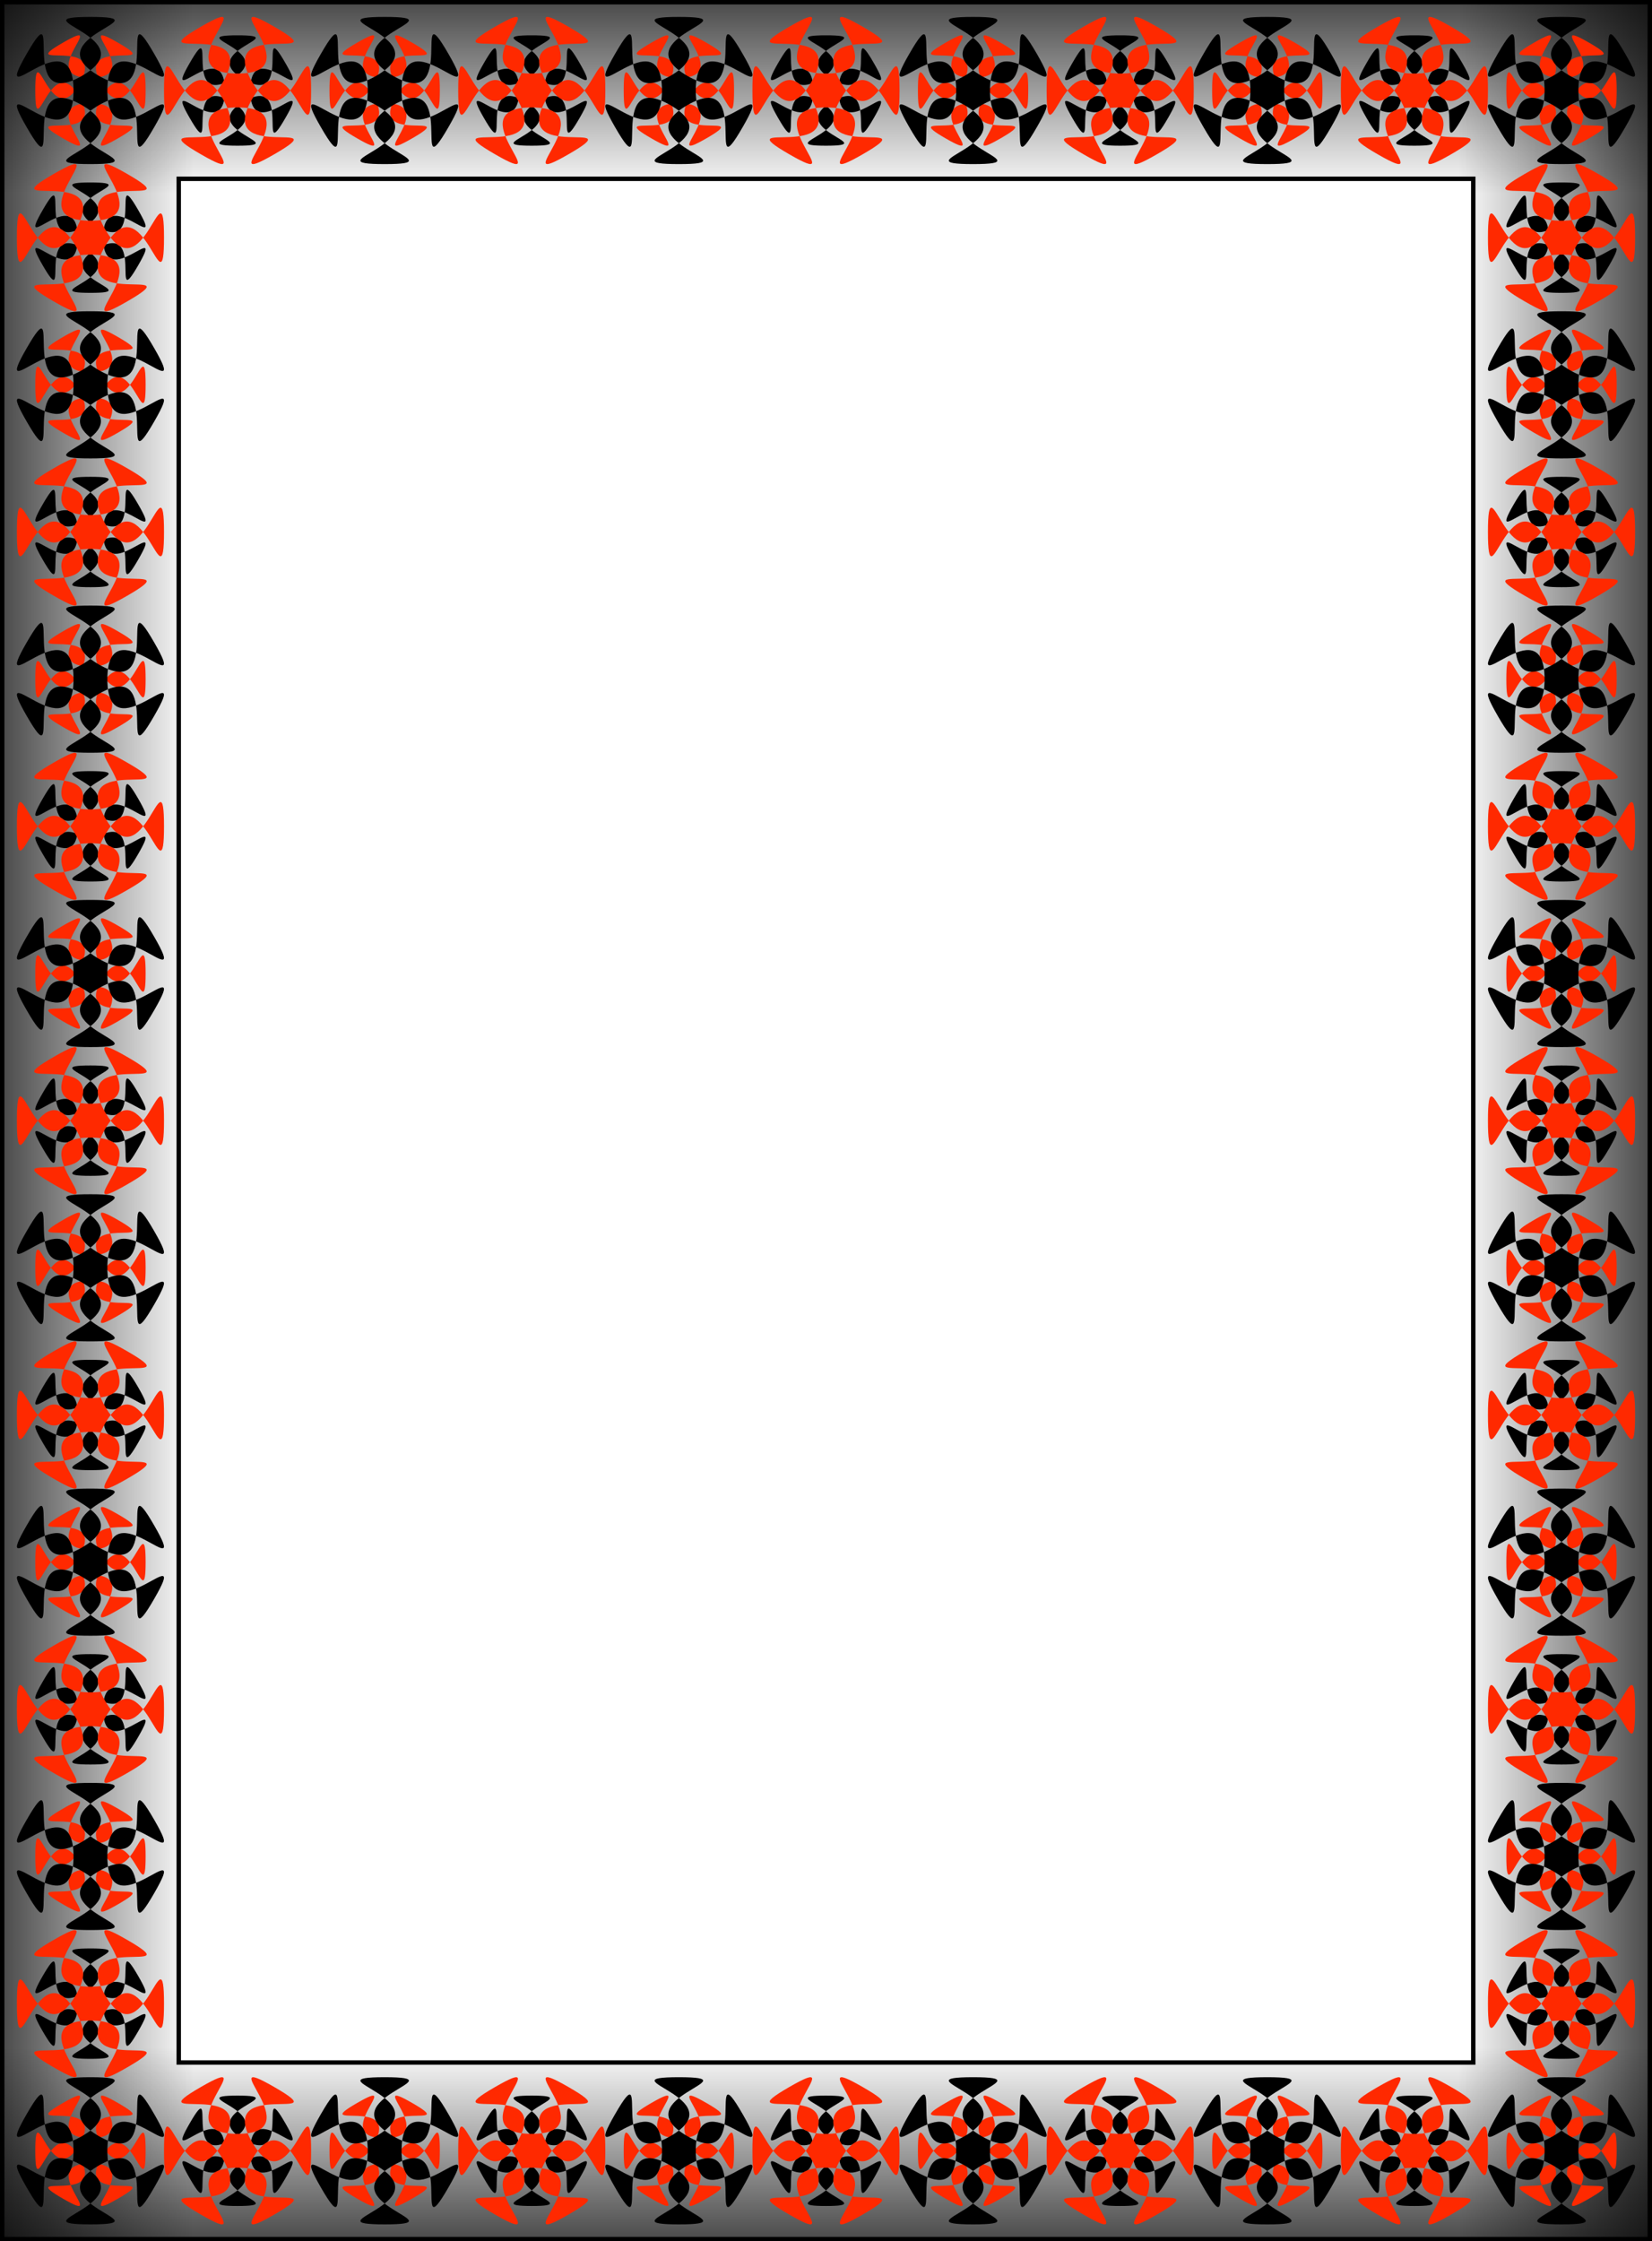
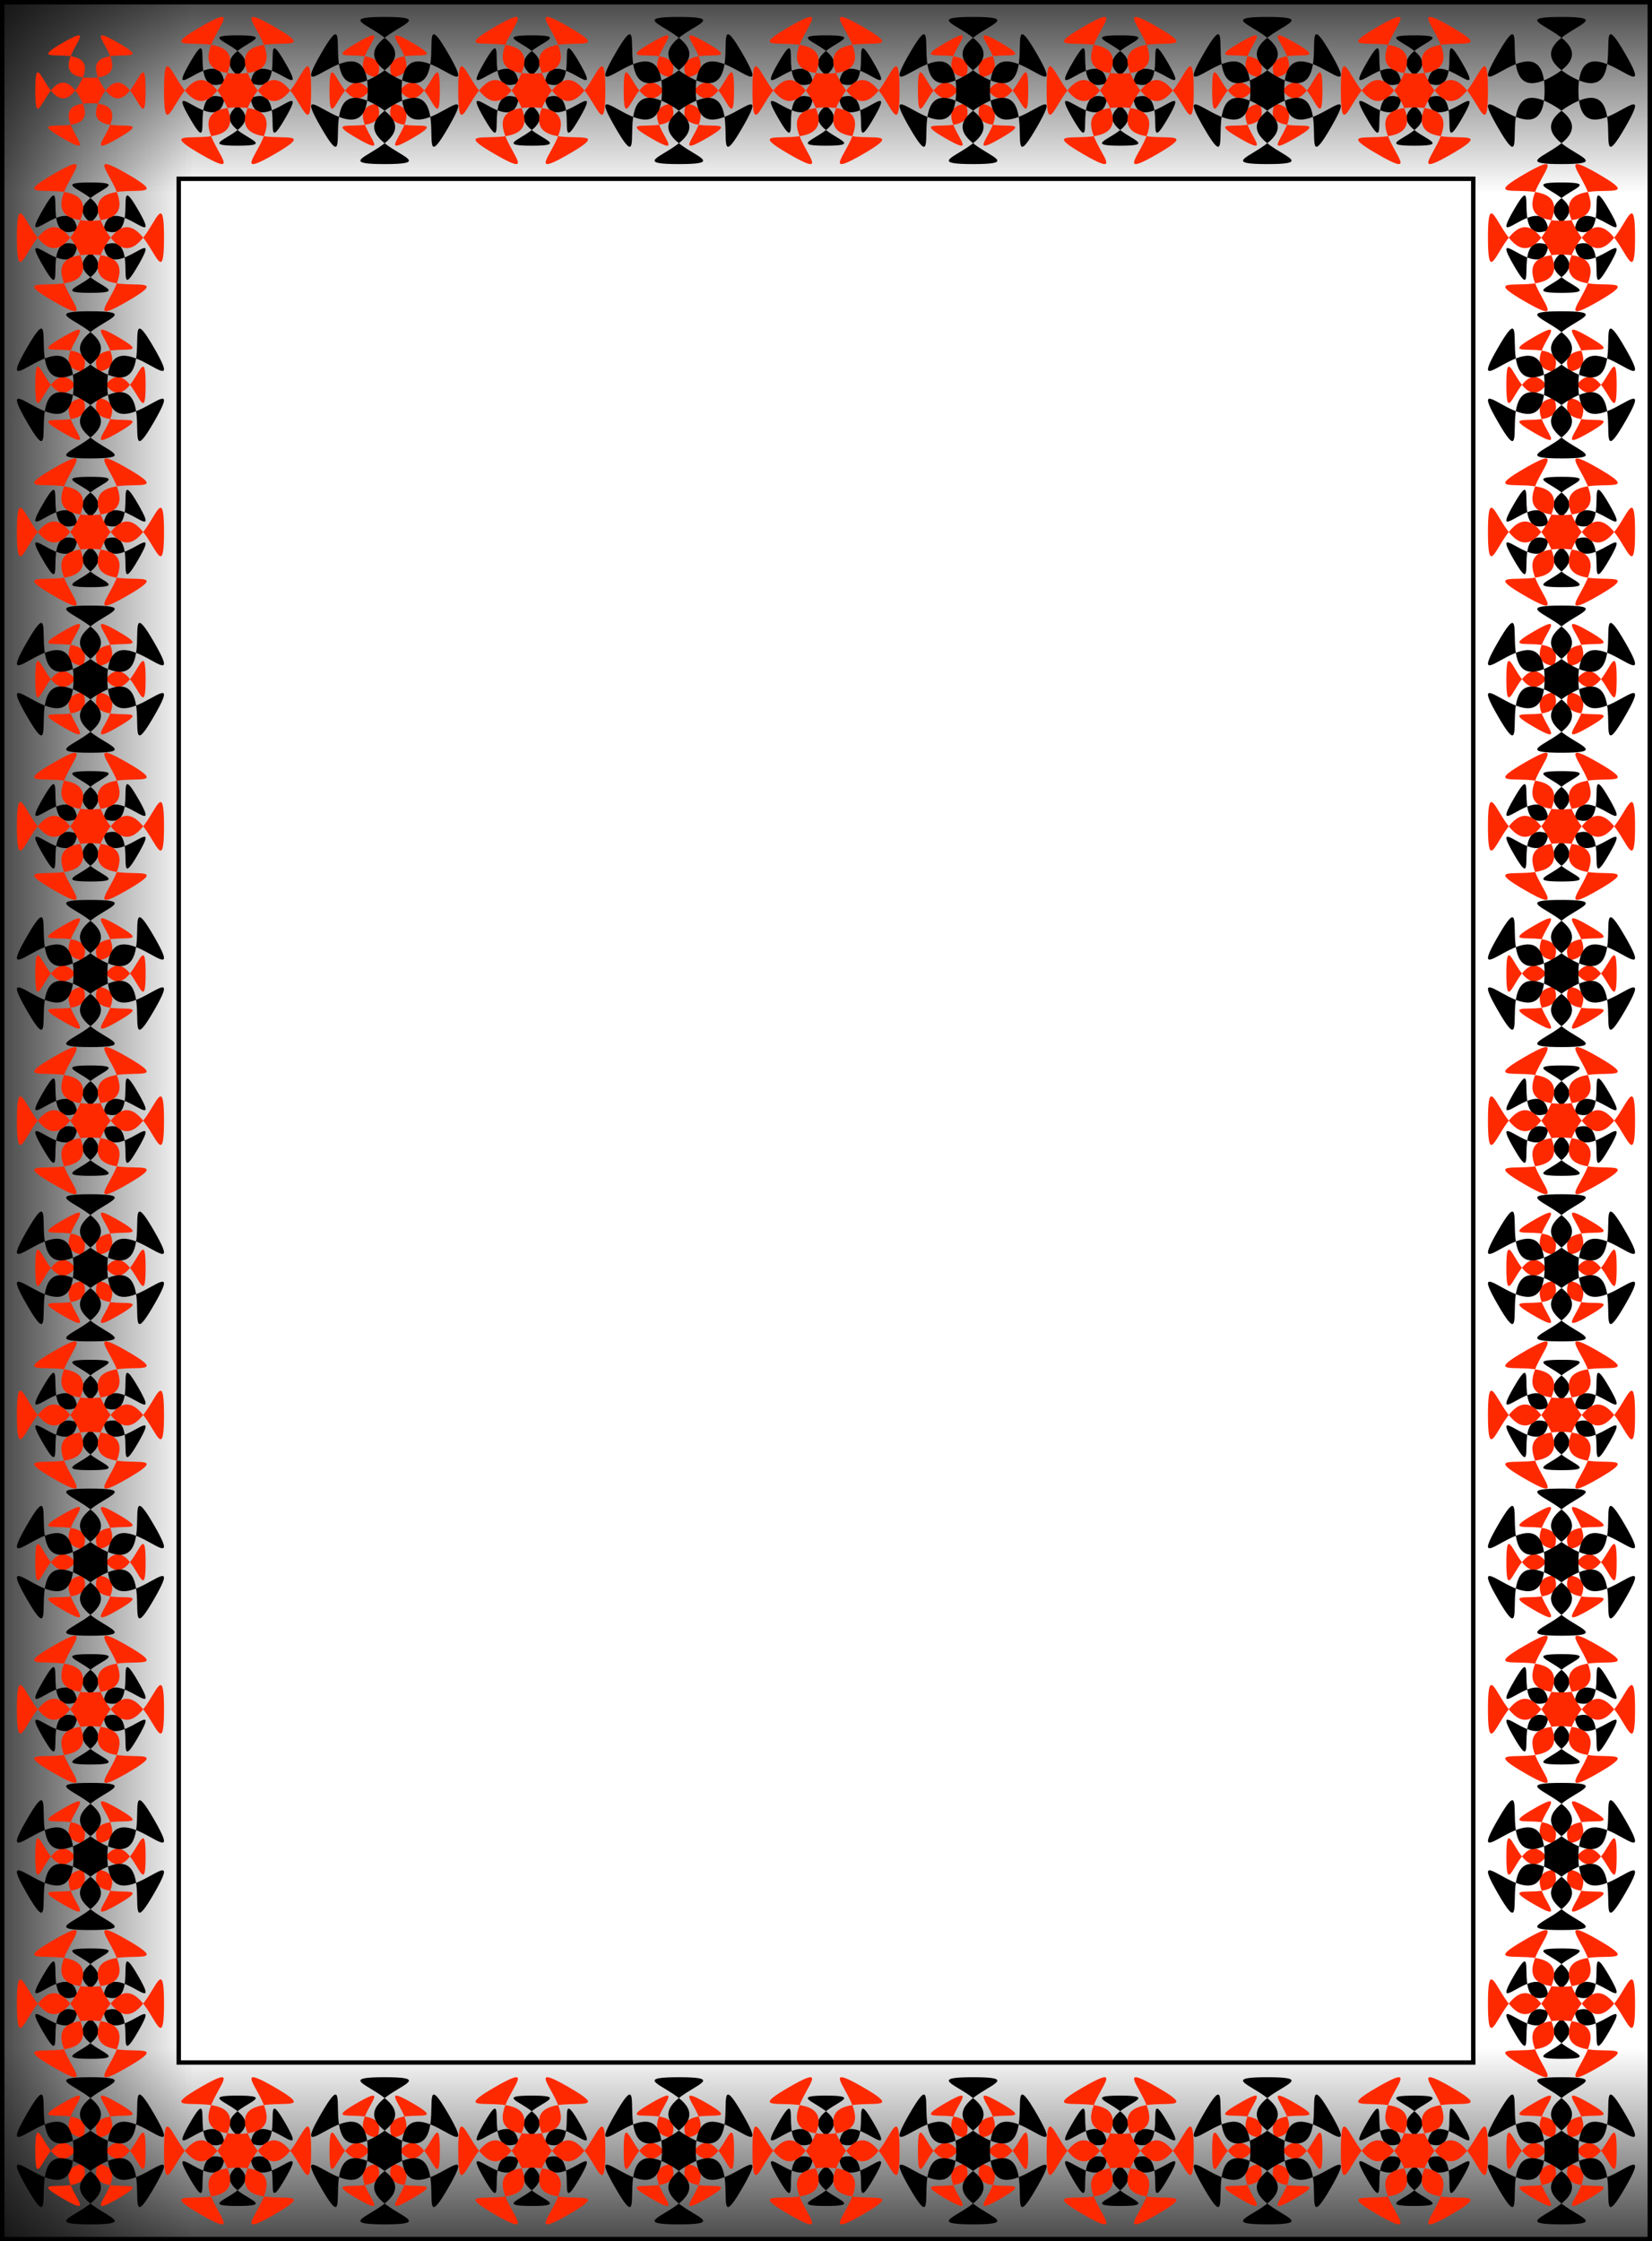
<svg xmlns="http://www.w3.org/2000/svg" xmlns:ns1="http://www.inkscape.org/namespaces/inkscape" xmlns:ns2="http://sodipodi.sourceforge.net/DTD/sodipodi-0.dtd" xmlns:xlink="http://www.w3.org/1999/xlink" width="316.936mm" height="429.824mm" viewBox="0 0 1123 1523" id="svg9001" version="1.1" ns1:version="0.91 r13725" ns2:docname="Frame16.svg">
  <defs id="defs9003">
    <linearGradient id="linearGradient9258">
      <stop style="stop-color:#000000;stop-opacity:0.706;" offset="0" id="stop9260" />
      <stop style="stop-color:#000000;stop-opacity:0;" offset="1" id="stop9262" />
    </linearGradient>
    <linearGradient ns1:collect="always" xlink:href="#linearGradient9258" id="linearGradient9264" x1="-20" y1="-447.639" x2="240" y2="-447.638" gradientUnits="userSpaceOnUse" />
    <linearGradient ns1:collect="always" xlink:href="#linearGradient9258" id="linearGradient9274" gradientUnits="userSpaceOnUse" x1="-20" y1="-447.639" x2="240" y2="-447.638" gradientTransform="matrix(-1,0,0,1,2200,0)" />
    <linearGradient ns1:collect="always" xlink:href="#linearGradient9258" id="linearGradient9278" gradientUnits="userSpaceOnUse" gradientTransform="matrix(-1,0,0,1,2200,0)" x1="1100" y1="-1967.638" x2="1100" y2="-1707.638" />
    <linearGradient ns1:collect="always" xlink:href="#linearGradient9258" id="linearGradient9282" gradientUnits="userSpaceOnUse" gradientTransform="matrix(-1,0,0,-1,2200,-895.277)" x1="1100" y1="-1967.638" x2="1100" y2="-1707.64" />
    <filter ns1:menu-tooltip="Bright metallic effect for any color" ns1:menu="Bevels" ns1:label="Bright Metal" style="color-interpolation-filters:sRGB;" id="filter16211">
      <feGaussianBlur result="result6" stdDeviation="8" in="SourceGraphic" id="feGaussianBlur16213" />
      <feComposite in2="SourceGraphic" in="result6" operator="xor" result="result10" id="feComposite16215" />
      <feGaussianBlur result="result2" stdDeviation="8" id="feGaussianBlur16217" />
      <feComposite in2="SourceGraphic" operator="atop" in="result10" result="result91" id="feComposite16219" />
      <feComposite result="result4" in="result2" operator="xor" in2="result91" id="feComposite16221" />
      <feGaussianBlur in="result4" result="result3" stdDeviation="4" id="feGaussianBlur16223" />
      <feSpecularLighting result="result5" specularExponent="5" specularConstant="1.1" surfaceScale="18" id="feSpecularLighting16225">
        <feDistantLight azimuth="235" elevation="55" id="feDistantLight16227" />
      </feSpecularLighting>
      <feComposite in="result3" k3="1.1" k2="0.5" operator="arithmetic" result="result7" in2="result5" k1="0.5" id="feComposite16229" />
      <feComposite in="result7" operator="atop" in2="SourceGraphic" result="result8" id="feComposite16231" />
    </filter>
  </defs>
  <ns2:namedview id="base" pagecolor="#ffffff" bordercolor="#666666" borderopacity="1.0" ns1:pageopacity="0.0" ns1:pageshadow="2" ns1:zoom="0.43992122" ns1:cx="561.49999" ns1:cy="761.49998" ns1:document-units="px" ns1:current-layer="layer1" showgrid="true" ns1:snap-smooth-nodes="true" ns1:object-nodes="true" fit-margin-top="0" fit-margin-left="0" fit-margin-right="0" fit-margin-bottom="0" ns1:window-width="1600" ns1:window-height="837" ns1:window-x="-8" ns1:window-y="-8" ns1:window-maximized="1" />
  <g ns1:label="Layer 1" ns1:groupmode="layer" id="layer1" transform="translate(-538.5,1209.139)">
    <g id="g9318" transform="matrix(0.5,0,0,0.5,550,-223.819)" style="filter:url(#filter16211)">
      <path ns1:connector-curvature="0" style="opacity:1;fill:url(#linearGradient9282);fill-opacity:1;stroke:none;stroke-width:1;stroke-miterlimit:4;stroke-dasharray:none;stroke-opacity:1" d="m 2220,1072.361 0,-3040 -2240,0 0,3040 2240,0 z m -240,-240 -1760,0 0,-2560 1760,0 0,2560 z" id="path9280" />
      <path id="path9276" d="m 2220,-1967.639 0,3040 -2240,0 0,-3040 2240,0 z m -240,240 -1760,0 0,2560 1760,0 0,-2560 z" style="opacity:1;fill:url(#linearGradient9278);fill-opacity:1;stroke:none;stroke-width:1;stroke-miterlimit:4;stroke-dasharray:none;stroke-opacity:1" ns1:connector-curvature="0" />
-       <path ns1:connector-curvature="0" style="opacity:1;fill:url(#linearGradient9274);fill-opacity:1;stroke:none;stroke-width:1;stroke-miterlimit:4;stroke-dasharray:none;stroke-opacity:1" d="m 2220,-1967.639 0,3040 -2240,0 0,-3040 2240,0 z m -240,240 -1760,0 0,2560 1760,0 0,-2560 z" id="path9272" />
      <path id="rect9252" d="m -20,-1967.639 0,3040 2240,0 0,-3040 -2240,0 z m 240,240 1760,0 0,2560 -1760,0 0,-2560 z" style="opacity:1;fill:url(#linearGradient9264);fill-opacity:1;stroke:#000000;stroke-width:6;stroke-miterlimit:4;stroke-dasharray:none;stroke-opacity:1" ns1:connector-curvature="0" />
      <path style="opacity:1;fill:#ff2900;fill-opacity:1;stroke:none;stroke-width:1;stroke-miterlimit:4;stroke-dasharray:none;stroke-opacity:1" d="m 174.966,952.362 c 1e-5,77.667 -21.228,-58.636 -60.061,8.625 -38.833,67.261 89.823,17.494 22.561,56.327 -67.261,38.833 40.167,-47.702 -37.5,-47.702 -77.667,0 29.761,86.535 -37.5,47.702 -67.261,-38.833 61.394,10.934 22.561,-56.327 -38.833,-67.261 -60.061,69.042 -60.061,-8.625 0,-77.667 21.228,58.636 60.061,-8.625 38.833,-67.261 -89.822,-17.494 -22.561,-56.327 67.261,-38.833 -40.167,47.702 37.5,47.702 77.667,-10e-6 -29.761,-86.535 37.5,-47.702 67.261,38.833 -61.394,-10.935 -22.561,56.327 38.833,67.261 60.061,-69.042 60.061,8.625 z" id="path9042" ns1:connector-curvature="0" />
      <path style="opacity:1;fill:#000000;fill-opacity:1;stroke:none;stroke-width:1;stroke-miterlimit:4;stroke-dasharray:none;stroke-opacity:1" d="m 186.569,1002.362 c -51.778,89.682 14.579,-81.859 -75.103,-30.081 -89.682,51.778 92.056,80.081 -11.5,80.081 -103.556,-10e-5 78.182,-28.304 -11.5,-80.081 -89.682,-51.778 -23.325,119.763 -75.103,30.081 -51.778,-89.682 63.603,53.556 63.603,-50 1e-5,-103.556 -115.38,39.682 -63.603,-50 51.778,-89.682 -14.579,81.859 75.103,30.081 89.682,-51.778 -92.056,-80.081 11.5,-80.081 103.556,-2e-5 -78.182,28.304 11.5,80.081 89.682,51.778 23.325,-119.763 75.103,-30.081 51.778,89.682 -63.603,-53.556 -63.603,50 2e-5,103.556 115.38,-39.682 63.603,50 z" id="path9046" ns1:connector-curvature="0" />
      <path ns1:connector-curvature="0" id="path9054" d="m 364.918,989.862 c -38.833,67.261 10.935,-61.395 -56.327,-22.561 -67.261,38.833 69.042,60.061 -8.625,60.061 -77.667,-10e-5 58.636,-21.228 -8.625,-60.061 -67.261,-38.833 -17.494,89.823 -56.327,22.561 -38.833,-67.261 47.702,40.167 47.702,-37.5 10e-6,-77.667 -86.535,29.761 -47.702,-37.5 38.833,-67.261 -10.935,61.394 56.327,22.561 67.261,-38.833 -69.042,-60.061 8.625,-60.061 77.667,-1e-5 -58.636,21.228 8.625,60.061 67.261,38.833 17.493,-89.822 56.327,-22.561 38.833,67.261 -47.702,-40.167 -47.702,37.5 1e-5,77.667 86.535,-29.761 47.702,37.5 z" style="opacity:1;fill:#000000;fill-opacity:1;stroke:none;stroke-width:1;stroke-miterlimit:4;stroke-dasharray:none;stroke-opacity:1" />
      <path style="opacity:1;fill:#ff2900;fill-opacity:1;stroke:none;stroke-width:1;stroke-miterlimit:4;stroke-dasharray:none;stroke-opacity:1" d="m 399.966,952.362 c 3e-5,103.556 -28.304,-78.182 -80.081,11.5 -51.778,89.682 119.763,23.325 30.081,75.103 -89.682,51.778 53.556,-63.603 -50,-63.603 -103.556,0 39.682,115.38 -50,63.602 -89.682,-51.778 81.859,14.579 30.081,-75.102 -51.778,-89.682 -80.081,92.056 -80.081,-11.5 -1e-5,-103.556 28.304,78.182 80.081,-11.5 51.778,-89.682 -119.763,-23.325 -30.081,-75.103 89.682,-51.778 -53.556,63.603 50,63.603 103.556,-10e-6 -39.682,-115.38 50,-63.603 89.682,51.778 -81.859,-14.579 -30.081,75.103 51.778,89.682 80.081,-92.056 80.081,11.5 z" id="path9058" ns1:connector-curvature="0" />
      <path ns1:connector-curvature="0" id="path9060" d="m 574.966,952.362 c 1e-5,77.667 -21.228,-58.636 -60.061,8.625 -38.833,67.261 89.823,17.494 22.561,56.327 -67.261,38.833 40.167,-47.702 -37.5,-47.702 -77.667,0 29.761,86.535 -37.5,47.702 -67.261,-38.833 61.394,10.934 22.561,-56.327 -38.833,-67.261 -60.061,69.042 -60.061,-8.625 0,-77.667 21.228,58.636 60.061,-8.625 38.833,-67.261 -89.822,-17.494 -22.561,-56.327 67.261,-38.833 -40.167,47.702 37.5,47.702 77.667,-10e-6 -29.761,-86.535 37.5,-47.702 67.261,38.833 -61.394,-10.935 -22.561,56.327 38.833,67.261 60.061,-69.042 60.061,8.625 z" style="opacity:1;fill:#ff2900;fill-opacity:1;stroke:none;stroke-width:1;stroke-miterlimit:4;stroke-dasharray:none;stroke-opacity:1" />
      <path ns1:connector-curvature="0" id="path9062" d="m 586.569,1002.362 c -51.778,89.682 14.579,-81.859 -75.103,-30.081 -89.682,51.778 92.056,80.081 -11.5,80.081 -103.556,-10e-5 78.182,-28.304 -11.5,-80.081 -89.682,-51.778 -23.325,119.763 -75.103,30.081 -51.778,-89.682 63.603,53.556 63.603,-50 1e-5,-103.556 -115.38,39.682 -63.603,-50 51.778,-89.682 -14.579,81.859 75.103,30.081 89.682,-51.778 -92.056,-80.081 11.5,-80.081 103.556,-2e-5 -78.182,28.304 11.5,80.081 89.682,51.778 23.325,-119.763 75.103,-30.081 51.778,89.682 -63.603,-53.556 -63.603,50 2e-5,103.556 115.38,-39.682 63.603,50 z" style="opacity:1;fill:#000000;fill-opacity:1;stroke:none;stroke-width:1;stroke-miterlimit:4;stroke-dasharray:none;stroke-opacity:1" />
      <path style="opacity:1;fill:#000000;fill-opacity:1;stroke:none;stroke-width:1;stroke-miterlimit:4;stroke-dasharray:none;stroke-opacity:1" d="m 764.918,989.862 c -38.833,67.261 10.935,-61.395 -56.327,-22.561 -67.261,38.833 69.042,60.061 -8.625,60.061 -77.667,-10e-5 58.636,-21.228 -8.625,-60.061 -67.261,-38.833 -17.494,89.823 -56.327,22.561 -38.833,-67.261 47.702,40.167 47.702,-37.5 1e-5,-77.667 -86.535,29.761 -47.702,-37.5 38.833,-67.261 -10.935,61.394 56.327,22.561 67.261,-38.833 -69.042,-60.061 8.625,-60.061 77.667,-1e-5 -58.636,21.228 8.625,60.061 67.261,38.833 17.493,-89.822 56.327,-22.561 38.833,67.261 -47.702,-40.167 -47.702,37.5 10e-6,77.667 86.535,-29.761 47.702,37.5 z" id="path9064" ns1:connector-curvature="0" />
      <path ns1:connector-curvature="0" id="path9066" d="m 799.966,952.362 c 0,103.556 -28.304,-78.182 -80.081,11.5 -51.778,89.682 119.763,23.325 30.081,75.103 -89.682,51.778 53.556,-63.603 -50,-63.603 -103.556,0 39.682,115.38 -50,63.602 -89.682,-51.778 81.859,14.579 30.081,-75.102 -51.778,-89.682 -80.081,92.056 -80.081,-11.5 -10e-6,-103.556 28.304,78.182 80.081,-11.5 51.778,-89.682 -119.763,-23.325 -30.081,-75.103 89.682,-51.778 -53.556,63.603 50,63.603 103.556,-10e-6 -39.682,-115.38 50,-63.603 89.682,51.778 -81.859,-14.579 -30.081,75.103 51.778,89.682 80.081,-92.056 80.081,11.5 z" style="opacity:1;fill:#ff2900;fill-opacity:1;stroke:none;stroke-width:1;stroke-miterlimit:4;stroke-dasharray:none;stroke-opacity:1" />
      <path ns1:connector-curvature="0" id="path9068" d="m 974.966,952.362 c 1e-5,77.667 -21.228,-58.636 -60.061,8.625 -38.833,67.261 89.823,17.494 22.561,56.327 -67.261,38.833 40.167,-47.702 -37.5,-47.702 -77.667,0 29.761,86.535 -37.5,47.702 -67.261,-38.833 61.394,10.934 22.561,-56.327 -38.833,-67.261 -60.061,69.042 -60.061,-8.625 0,-77.667 21.228,58.636 60.061,-8.625 38.833,-67.261 -89.822,-17.494 -22.561,-56.327 67.261,-38.833 -40.167,47.702 37.5,47.702 77.667,-10e-6 -29.761,-86.535 37.5,-47.702 67.261,38.833 -61.394,-10.935 -22.561,56.327 38.833,67.261 60.061,-69.042 60.061,8.625 z" style="opacity:1;fill:#ff2900;fill-opacity:1;stroke:none;stroke-width:1;stroke-miterlimit:4;stroke-dasharray:none;stroke-opacity:1" />
      <path ns1:connector-curvature="0" id="path9070" d="m 986.569,1002.362 c -51.778,89.682 14.579,-81.859 -75.103,-30.081 -89.682,51.778 92.056,80.081 -11.5,80.081 -103.556,-10e-5 78.182,-28.304 -11.5,-80.081 -89.682,-51.778 -23.325,119.763 -75.103,30.081 -51.778,-89.682 63.603,53.556 63.603,-50 10e-6,-103.556 -115.38,39.682 -63.603,-50 51.778,-89.682 -14.579,81.859 75.103,30.081 89.682,-51.778 -92.056,-80.081 11.5,-80.081 103.556,-2e-5 -78.182,28.304 11.5,80.081 89.682,51.778 23.325,-119.763 75.103,-30.081 51.778,89.682 -63.603,-53.556 -63.603,50 2e-5,103.556 115.38,-39.682 63.603,50 z" style="opacity:1;fill:#000000;fill-opacity:1;stroke:none;stroke-width:1;stroke-miterlimit:4;stroke-dasharray:none;stroke-opacity:1" />
      <path style="opacity:1;fill:#000000;fill-opacity:1;stroke:none;stroke-width:1;stroke-miterlimit:4;stroke-dasharray:none;stroke-opacity:1" d="m 1164.918,989.862 c -38.833,67.261 10.934,-61.395 -56.327,-22.561 -67.261,38.833 69.042,60.061 -8.625,60.061 -77.667,-10e-5 58.636,-21.228 -8.625,-60.061 -67.261,-38.833 -17.494,89.823 -56.327,22.561 -38.833,-67.261 47.702,40.167 47.702,-37.5 0,-77.667 -86.535,29.761 -47.702,-37.5 38.833,-67.261 -10.935,61.394 56.327,22.561 67.261,-38.833 -69.042,-60.061 8.625,-60.061 77.667,-1e-5 -58.636,21.228 8.625,60.061 67.261,38.833 17.494,-89.822 56.327,-22.561 38.833,67.261 -47.702,-40.167 -47.702,37.5 0,77.667 86.535,-29.761 47.702,37.5 z" id="path9072" ns1:connector-curvature="0" />
      <path ns1:connector-curvature="0" id="path9074" d="m 1199.966,952.362 c 0,103.556 -28.304,-78.182 -80.082,11.5 -51.778,89.682 119.763,23.325 30.081,75.103 -89.682,51.778 53.556,-63.603 -50,-63.603 -103.556,0 39.682,115.38 -50,63.602 -89.682,-51.778 81.859,14.579 30.081,-75.102 -51.778,-89.682 -80.081,92.056 -80.081,-11.5 -10e-6,-103.556 28.304,78.182 80.081,-11.5 51.778,-89.682 -119.763,-23.325 -30.081,-75.103 89.682,-51.778 -53.556,63.603 50,63.603 103.556,-10e-6 -39.682,-115.38 50,-63.603 89.682,51.778 -81.859,-14.579 -30.081,75.103 51.778,89.682 80.081,-92.056 80.082,11.5 z" style="opacity:1;fill:#ff2900;fill-opacity:1;stroke:none;stroke-width:1;stroke-miterlimit:4;stroke-dasharray:none;stroke-opacity:1" />
      <path style="opacity:1;fill:#ff2900;fill-opacity:1;stroke:none;stroke-width:1;stroke-miterlimit:4;stroke-dasharray:none;stroke-opacity:1" d="m 1374.966,952.362 c 0,77.667 -21.228,-58.636 -60.061,8.625 -38.833,67.261 89.823,17.494 22.561,56.327 -67.261,38.833 40.167,-47.702 -37.5,-47.702 -77.667,0 29.761,86.535 -37.5,47.702 -67.261,-38.833 61.394,10.934 22.561,-56.327 -38.833,-67.261 -60.061,69.042 -60.061,-8.625 0,-77.667 21.228,58.636 60.061,-8.625 38.833,-67.261 -89.823,-17.494 -22.561,-56.327 67.261,-38.833 -40.167,47.702 37.5,47.702 77.667,-10e-6 -29.762,-86.535 37.5,-47.702 67.261,38.833 -61.395,-10.935 -22.561,56.327 38.833,67.261 60.061,-69.042 60.061,8.625 z" id="path9076" ns1:connector-curvature="0" />
      <path style="opacity:1;fill:#000000;fill-opacity:1;stroke:none;stroke-width:1;stroke-miterlimit:4;stroke-dasharray:none;stroke-opacity:1" d="m 1386.569,1002.362 c -51.778,89.682 14.579,-81.859 -75.103,-30.081 -89.682,51.778 92.056,80.081 -11.5,80.081 -103.556,-10e-5 78.182,-28.304 -11.5,-80.081 -89.682,-51.778 -23.325,119.763 -75.103,30.081 -51.778,-89.682 63.602,53.556 63.603,-50 0,-103.556 -115.38,39.682 -63.603,-50 51.778,-89.682 -14.579,81.859 75.103,30.081 89.682,-51.778 -92.056,-80.081 11.5,-80.081 103.556,-2e-5 -78.182,28.304 11.5,80.081 89.682,51.778 23.325,-119.763 75.103,-30.081 51.778,89.682 -63.602,-53.556 -63.602,50 0,103.556 115.38,-39.682 63.602,50 z" id="path9078" ns1:connector-curvature="0" />
      <path ns1:connector-curvature="0" id="path9080" d="m 1564.918,989.862 c -38.833,67.261 10.934,-61.395 -56.327,-22.561 -67.261,38.833 69.042,60.061 -8.625,60.061 -77.667,-10e-5 58.636,-21.228 -8.625,-60.061 -67.261,-38.833 -17.494,89.823 -56.327,22.561 -38.834,-67.261 47.702,40.167 47.702,-37.5 0,-77.667 -86.535,29.761 -47.702,-37.5 38.833,-67.261 -10.935,61.394 56.327,22.561 67.261,-38.833 -69.042,-60.061 8.625,-60.061 77.667,-1e-5 -58.636,21.228 8.625,60.061 67.261,38.833 17.494,-89.822 56.327,-22.561 38.833,67.261 -47.702,-40.167 -47.702,37.5 0,77.667 86.535,-29.761 47.702,37.5 z" style="opacity:1;fill:#000000;fill-opacity:1;stroke:none;stroke-width:1;stroke-miterlimit:4;stroke-dasharray:none;stroke-opacity:1" />
      <path style="opacity:1;fill:#ff2900;fill-opacity:1;stroke:none;stroke-width:1;stroke-miterlimit:4;stroke-dasharray:none;stroke-opacity:1" d="m 1599.966,952.362 c 0,103.556 -28.304,-78.182 -80.082,11.5 -51.778,89.682 119.763,23.325 30.081,75.103 -89.682,51.778 53.556,-63.603 -50,-63.603 -103.556,0 39.682,115.38 -50,63.602 -89.682,-51.778 81.859,14.579 30.081,-75.102 -51.778,-89.682 -80.082,92.056 -80.081,-11.5 -10e-5,-103.556 28.303,78.182 80.081,-11.5 51.778,-89.682 -119.763,-23.325 -30.081,-75.103 89.682,-51.778 -53.556,63.603 50,63.603 103.556,-10e-6 -39.682,-115.38 50,-63.603 89.682,51.778 -81.859,-14.579 -30.081,75.103 51.778,89.682 80.081,-92.056 80.082,11.5 z" id="path9082" ns1:connector-curvature="0" />
      <path ns1:connector-curvature="0" id="path9084" d="m 1774.966,952.362 c 0,77.667 -21.228,-58.636 -60.061,8.625 -38.833,67.261 89.823,17.494 22.561,56.327 -67.261,38.833 40.167,-47.702 -37.5,-47.702 -77.667,0 29.761,86.535 -37.5,47.702 -67.261,-38.833 61.394,10.934 22.561,-56.327 -38.833,-67.261 -60.061,69.042 -60.061,-8.625 0,-77.667 21.228,58.636 60.061,-8.625 38.833,-67.261 -89.823,-17.494 -22.561,-56.327 67.261,-38.833 -40.167,47.702 37.5,47.702 77.667,-10e-6 -29.762,-86.535 37.5,-47.702 67.261,38.833 -61.395,-10.935 -22.561,56.327 38.833,67.261 60.061,-69.042 60.061,8.625 z" style="opacity:1;fill:#ff2900;fill-opacity:1;stroke:none;stroke-width:1;stroke-miterlimit:4;stroke-dasharray:none;stroke-opacity:1" />
      <path ns1:connector-curvature="0" id="path9086" d="m 1786.569,1002.362 c -51.778,89.682 14.579,-81.859 -75.103,-30.081 -89.682,51.778 92.056,80.081 -11.5,80.081 -103.556,-10e-5 78.182,-28.304 -11.5,-80.081 -89.682,-51.778 -23.325,119.763 -75.103,30.081 -51.778,-89.682 63.602,53.556 63.603,-50 0,-103.556 -115.38,39.682 -63.603,-50 51.778,-89.682 -14.579,81.859 75.103,30.081 89.682,-51.778 -92.056,-80.081 11.5,-80.081 103.556,-2e-5 -78.182,28.304 11.5,80.081 89.682,51.778 23.325,-119.763 75.103,-30.081 51.778,89.682 -63.602,-53.556 -63.602,50 0,103.556 115.38,-39.682 63.602,50 z" style="opacity:1;fill:#000000;fill-opacity:1;stroke:none;stroke-width:1;stroke-miterlimit:4;stroke-dasharray:none;stroke-opacity:1" />
      <path style="opacity:1;fill:#000000;fill-opacity:1;stroke:none;stroke-width:1;stroke-miterlimit:4;stroke-dasharray:none;stroke-opacity:1" d="m 1964.918,989.862 c -38.833,67.261 10.934,-61.395 -56.327,-22.561 -67.261,38.833 69.042,60.061 -8.625,60.061 -77.667,-10e-5 58.636,-21.228 -8.625,-60.061 -67.261,-38.833 -17.494,89.823 -56.327,22.561 -38.834,-67.261 47.702,40.167 47.702,-37.5 0,-77.667 -86.535,29.761 -47.702,-37.5 38.833,-67.261 -10.935,61.394 56.327,22.561 67.261,-38.833 -69.042,-60.061 8.625,-60.061 77.667,-1e-5 -58.636,21.228 8.625,60.061 67.261,38.833 17.494,-89.822 56.327,-22.561 38.833,67.261 -47.702,-40.167 -47.702,37.5 0,77.667 86.535,-29.761 47.702,37.5 z" id="path9088" ns1:connector-curvature="0" />
      <path ns1:connector-curvature="0" id="path9090" d="m 1999.966,952.362 c 0,103.556 -28.304,-78.182 -80.082,11.5 -51.778,89.682 119.763,23.325 30.081,75.103 -89.682,51.778 53.556,-63.603 -50,-63.603 -103.556,0 39.682,115.38 -50,63.602 -89.682,-51.778 81.859,14.579 30.081,-75.102 -51.778,-89.682 -80.082,92.056 -80.081,-11.5 -10e-5,-103.556 28.303,78.182 80.081,-11.5 51.778,-89.682 -119.763,-23.325 -30.081,-75.103 89.682,-51.778 -53.556,63.603 50,63.603 103.556,-10e-6 -39.682,-115.38 50,-63.603 89.682,51.778 -81.859,-14.579 -30.081,75.103 51.778,89.682 80.081,-92.056 80.082,11.5 z" style="opacity:1;fill:#ff2900;fill-opacity:1;stroke:none;stroke-width:1;stroke-miterlimit:4;stroke-dasharray:none;stroke-opacity:1" />
      <path style="opacity:1;fill:#000000;fill-opacity:1;stroke:none;stroke-width:1;stroke-miterlimit:4;stroke-dasharray:none;stroke-opacity:1" d="m 164.918,789.862 c -38.833,67.261 10.935,-61.395 -56.327,-22.561 -67.261,38.833 69.042,60.061 -8.625,60.061 -77.667,-10e-5 58.636,-21.228 -8.625,-60.061 -67.261,-38.833 -17.494,89.823 -56.327,22.561 -38.833,-67.261 47.702,40.167 47.702,-37.5 1e-5,-77.667 -86.535,29.761 -47.702,-37.5 38.833,-67.261 -10.935,61.394 56.327,22.561 67.261,-38.833 -69.042,-60.061 8.625,-60.061 77.667,-1e-5 -58.636,21.228 8.625,60.061 67.261,38.833 17.493,-89.822 56.327,-22.561 38.833,67.261 -47.702,-40.167 -47.702,37.5 10e-6,77.667 86.535,-29.761 47.702,37.5 z" id="path9092" ns1:connector-curvature="0" />
      <path ns1:connector-curvature="0" id="path9094" d="m 199.966,752.362 c 3e-5,103.556 -28.304,-78.182 -80.081,11.5 -51.778,89.682 119.763,23.325 30.081,75.103 -89.682,51.778 53.556,-63.603 -50,-63.603 -103.556,0 39.682,115.38 -50,63.602 -89.682,-51.778 81.859,14.579 30.081,-75.102 -51.778,-89.682 -80.081,92.056 -80.081,-11.5 -10e-6,-103.556 28.304,78.182 80.081,-11.5 51.778,-89.682 -119.763,-23.325 -30.081,-75.103 89.682,-51.778 -53.556,63.603 50,63.603 103.556,-10e-6 -39.682,-115.38 50,-63.603 89.682,51.778 -81.859,-14.579 -30.081,75.103 51.778,89.682 80.081,-92.056 80.081,11.5 z" style="opacity:1;fill:#ff2900;fill-opacity:1;stroke:none;stroke-width:1;stroke-miterlimit:4;stroke-dasharray:none;stroke-opacity:1" />
      <path ns1:connector-curvature="0" id="path9096" d="m 174.966,552.362 c 1e-5,77.667 -21.228,-58.636 -60.061,8.625 -38.833,67.261 89.823,17.494 22.561,56.327 -67.261,38.833 40.167,-47.702 -37.5,-47.702 -77.667,0 29.761,86.535 -37.5,47.702 -67.261,-38.833 61.394,10.934 22.561,-56.327 -38.833,-67.261 -60.061,69.042 -60.061,-8.625 0,-77.667 21.228,58.636 60.061,-8.625 38.833,-67.261 -89.822,-17.494 -22.561,-56.327 67.261,-38.833 -40.167,47.702 37.5,47.702 77.667,-10e-6 -29.761,-86.535 37.5,-47.702 67.261,38.833 -61.394,-10.935 -22.561,56.327 38.833,67.261 60.061,-69.042 60.061,8.625 z" style="opacity:1;fill:#ff2900;fill-opacity:1;stroke:none;stroke-width:1;stroke-miterlimit:4;stroke-dasharray:none;stroke-opacity:1" />
      <path ns1:connector-curvature="0" id="path9098" d="m 186.569,602.362 c -51.778,89.682 14.579,-81.859 -75.103,-30.081 -89.682,51.778 92.056,80.081 -11.5,80.081 -103.556,-10e-5 78.182,-28.304 -11.5,-80.081 -89.682,-51.778 -23.325,119.763 -75.103,30.081 -51.778,-89.682 63.603,53.556 63.603,-50 1e-5,-103.556 -115.38,39.682 -63.603,-50 51.778,-89.682 -14.579,81.859 75.103,30.081 89.682,-51.778 -92.056,-80.081 11.5,-80.081 103.556,-2e-5 -78.182,28.304 11.5,80.081 89.682,51.778 23.325,-119.763 75.103,-30.081 51.778,89.682 -63.603,-53.556 -63.603,50 2e-5,103.556 115.38,-39.682 63.603,50 z" style="opacity:1;fill:#000000;fill-opacity:1;stroke:none;stroke-width:1;stroke-miterlimit:4;stroke-dasharray:none;stroke-opacity:1" />
      <path ns1:connector-curvature="0" id="path9100" d="m 164.918,389.862 c -38.833,67.261 10.935,-61.395 -56.327,-22.561 -67.261,38.833 69.042,60.061 -8.625,60.061 -77.667,-10e-5 58.636,-21.228 -8.625,-60.061 -67.261,-38.833 -17.494,89.823 -56.327,22.561 -38.833,-67.261 47.702,40.167 47.702,-37.5 1e-5,-77.667 -86.535,29.761 -47.702,-37.5 38.833,-67.261 -10.935,61.394 56.327,22.561 67.261,-38.833 -69.042,-60.061 8.625,-60.061 77.667,-10e-6 -58.636,21.228 8.625,60.061 67.261,38.833 17.493,-89.822 56.327,-22.561 38.833,67.261 -47.702,-40.167 -47.702,37.5 10e-6,77.667 86.535,-29.761 47.702,37.5 z" style="opacity:1;fill:#000000;fill-opacity:1;stroke:none;stroke-width:1;stroke-miterlimit:4;stroke-dasharray:none;stroke-opacity:1" />
      <path style="opacity:1;fill:#ff2900;fill-opacity:1;stroke:none;stroke-width:1;stroke-miterlimit:4;stroke-dasharray:none;stroke-opacity:1" d="m 199.966,352.362 c 3e-5,103.556 -28.304,-78.182 -80.081,11.5 -51.778,89.682 119.763,23.325 30.081,75.103 -89.682,51.778 53.556,-63.603 -50,-63.603 -103.556,0 39.682,115.38 -50,63.602 -89.682,-51.778 81.859,14.579 30.081,-75.102 -51.778,-89.682 -80.081,92.056 -80.081,-11.5 -10e-6,-103.556 28.304,78.182 80.081,-11.5 51.778,-89.682 -119.763,-23.325 -30.081,-75.103 89.682,-51.778 -53.556,63.603 50,63.603 103.556,-10e-6 -39.682,-115.38 50,-63.603 89.682,51.778 -81.859,-14.579 -30.081,75.103 51.778,89.682 80.081,-92.056 80.081,11.5 z" id="path9102" ns1:connector-curvature="0" />
      <path ns1:connector-curvature="0" id="path9104" d="m 174.966,152.362 c 1e-5,77.667 -21.228,-58.636 -60.061,8.625 -38.833,67.261 89.823,17.494 22.561,56.327 -67.261,38.833 40.167,-47.702 -37.5,-47.702 -77.667,0 29.761,86.535 -37.5,47.702 -67.261,-38.833 61.394,10.934 22.561,-56.327 -38.833,-67.261 -60.061,69.042 -60.061,-8.625 0,-77.667 21.228,58.636 60.061,-8.625 38.833,-67.261 -89.822,-17.494 -22.561,-56.327 67.261,-38.833 -40.167,47.702 37.5,47.702 77.667,-1e-5 -29.761,-86.535 37.5,-47.702 67.261,38.833 -61.394,-10.935 -22.561,56.327 38.833,67.261 60.061,-69.042 60.061,8.625 z" style="opacity:1;fill:#ff2900;fill-opacity:1;stroke:none;stroke-width:1;stroke-miterlimit:4;stroke-dasharray:none;stroke-opacity:1" />
      <path ns1:connector-curvature="0" id="path9106" d="m 186.569,202.362 c -51.778,89.682 14.579,-81.859 -75.103,-30.081 -89.682,51.778 92.056,80.081 -11.5,80.081 -103.556,-1e-4 78.182,-28.304 -11.5,-80.081 -89.682,-51.778 -23.325,119.763 -75.103,30.081 -51.778,-89.682 63.603,53.556 63.603,-50 1e-5,-103.556 -115.38,39.682 -63.603,-50 51.778,-89.682 -14.579,81.859 75.103,30.081 89.682,-51.778 -92.056,-80.081 11.5,-80.081 103.556,-2e-5 -78.182,28.304 11.5,80.081 89.682,51.778 23.325,-119.763 75.103,-30.081 51.778,89.682 -63.603,-53.556 -63.603,50 2e-5,103.556 115.38,-39.682 63.603,50 z" style="opacity:1;fill:#000000;fill-opacity:1;stroke:none;stroke-width:1;stroke-miterlimit:4;stroke-dasharray:none;stroke-opacity:1" />
      <path ns1:connector-curvature="0" id="path9108" d="M 164.918,-10.138 C 126.085,57.124 175.853,-71.532 108.591,-32.699 41.33,6.135 177.633,27.362 99.966,27.362 22.299,27.362 158.603,6.135 91.341,-32.699 24.08,-71.532 73.848,57.124 35.014,-10.138 -3.819,-77.399 82.716,30.029 82.716,-47.638 c 1e-5,-77.667 -86.535,29.761 -47.702,-37.5 38.833,-67.261 -10.935,61.394 56.327,22.561 67.261,-38.833 -69.042,-60.061 8.625,-60.061 77.667,-1e-5 -58.636,21.228 8.625,60.061 67.261,38.833 17.493,-89.822 56.327,-22.561 38.833,67.261 -47.702,-40.167 -47.702,37.5 10e-6,77.667 86.535,-29.761 47.702,37.5 z" style="opacity:1;fill:#000000;fill-opacity:1;stroke:none;stroke-width:1;stroke-miterlimit:4;stroke-dasharray:none;stroke-opacity:1" />
      <path style="opacity:1;fill:#ff2900;fill-opacity:1;stroke:none;stroke-width:1;stroke-miterlimit:4;stroke-dasharray:none;stroke-opacity:1" d="m 199.966,-47.638 c 3e-5,103.556 -28.304,-78.182 -80.081,11.5 -51.778,89.682 119.763,23.325 30.081,75.103 -89.682,51.778 53.556,-63.603 -50,-63.603 -103.556,0 39.682,115.38 -50,63.602 -89.682,-51.778 81.859,14.579 30.081,-75.102 -51.778,-89.682 -80.081,92.056 -80.081,-11.5 -10e-6,-103.556 28.304,78.182 80.081,-11.5 51.778,-89.682 -119.763,-23.325 -30.081,-75.103 89.682,-51.778 -53.556,63.603 50,63.603 103.556,-10e-6 -39.682,-115.38 50,-63.603 89.682,51.778 -81.859,-14.579 -30.081,75.103 51.778,89.682 80.081,-92.056 80.081,11.5 z" id="path9110" ns1:connector-curvature="0" />
      <path style="opacity:1;fill:#ff2900;fill-opacity:1;stroke:none;stroke-width:1;stroke-miterlimit:4;stroke-dasharray:none;stroke-opacity:1" d="m 174.966,-247.638 c 1e-5,77.667 -21.228,-58.636 -60.061,8.625 -38.833,67.261 89.823,17.494 22.561,56.327 -67.261,38.833 40.167,-47.702 -37.5,-47.702 -77.667,0 29.761,86.535 -37.5,47.702 -67.261,-38.833 61.394,10.934 22.561,-56.327 -38.833,-67.261 -60.061,69.042 -60.061,-8.625 0,-77.667 21.228,58.636 60.061,-8.625 38.833,-67.261 -89.822,-17.494 -22.561,-56.327 67.261,-38.833 -40.167,47.702 37.5,47.702 77.667,-1e-5 -29.761,-86.535 37.5,-47.702 67.261,38.833 -61.394,-10.935 -22.561,56.327 38.833,67.261 60.061,-69.042 60.061,8.625 z" id="path9112" ns1:connector-curvature="0" />
      <path style="opacity:1;fill:#000000;fill-opacity:1;stroke:none;stroke-width:1;stroke-miterlimit:4;stroke-dasharray:none;stroke-opacity:1" d="m 186.569,-197.638 c -51.778,89.682 14.579,-81.859 -75.103,-30.081 -89.682,51.778 92.056,80.081 -11.5,80.081 -103.556,-1e-4 78.182,-28.304 -11.5,-80.081 -89.682,-51.778 -23.325,119.763 -75.103,30.081 -51.778,-89.682 63.603,53.556 63.603,-50 1e-5,-103.556 -115.38,39.682 -63.603,-50 51.778,-89.682 -14.579,81.859 75.103,30.081 89.682,-51.778 -92.056,-80.081 11.5,-80.081 103.556,-2e-5 -78.182,28.304 11.5,80.081 89.682,51.778 23.325,-119.763 75.103,-30.081 51.778,89.682 -63.603,-53.556 -63.603,50 2e-5,103.556 115.38,-39.682 63.603,50 z" id="path9114" ns1:connector-curvature="0" />
      <path style="opacity:1;fill:#000000;fill-opacity:1;stroke:none;stroke-width:1;stroke-miterlimit:4;stroke-dasharray:none;stroke-opacity:1" d="m 164.918,-410.138 c -38.833,67.261 10.935,-61.395 -56.327,-22.561 -67.261,38.833 69.042,60.061 -8.625,60.061 -77.667,-10e-5 58.636,-21.228 -8.625,-60.061 -67.261,-38.833 -17.494,89.823 -56.327,22.561 -38.833,-67.261 47.702,40.167 47.702,-37.5 1e-5,-77.667 -86.535,29.761 -47.702,-37.5 38.833,-67.261 -10.935,61.394 56.327,22.561 67.261,-38.833 -69.042,-60.061 8.625,-60.061 77.667,-1e-5 -58.636,21.228 8.625,60.061 67.261,38.833 17.493,-89.822 56.327,-22.561 38.833,67.261 -47.702,-40.167 -47.702,37.5 10e-6,77.667 86.535,-29.761 47.702,37.5 z" id="path9116" ns1:connector-curvature="0" />
      <path ns1:connector-curvature="0" id="path9118" d="m 199.966,-447.638 c 3e-5,103.556 -28.304,-78.182 -80.081,11.5 -51.778,89.682 119.763,23.325 30.081,75.103 -89.682,51.778 53.556,-63.603 -50,-63.603 -103.556,0 39.682,115.38 -50,63.602 -89.682,-51.778 81.859,14.579 30.081,-75.102 -51.778,-89.682 -80.081,92.056 -80.081,-11.5 -10e-6,-103.556 28.304,78.182 80.081,-11.5 51.778,-89.682 -119.763,-23.325 -30.081,-75.103 89.682,-51.778 -53.556,63.603 50,63.603 103.556,-10e-6 -39.682,-115.38 50,-63.603 89.682,51.778 -81.859,-14.579 -30.081,75.103 51.778,89.682 80.081,-92.056 80.081,11.5 z" style="opacity:1;fill:#ff2900;fill-opacity:1;stroke:none;stroke-width:1;stroke-miterlimit:4;stroke-dasharray:none;stroke-opacity:1" />
      <path style="opacity:1;fill:#ff2900;fill-opacity:1;stroke:none;stroke-width:1;stroke-miterlimit:4;stroke-dasharray:none;stroke-opacity:1" d="m 174.966,-647.638 c 1e-5,77.667 -21.228,-58.636 -60.061,8.625 -38.833,67.261 89.823,17.494 22.561,56.327 -67.261,38.833 40.167,-47.702 -37.5,-47.702 -77.667,0 29.761,86.535 -37.5,47.702 -67.261,-38.833 61.394,10.934 22.561,-56.327 -38.833,-67.261 -60.061,69.042 -60.061,-8.625 0,-77.667 21.228,58.636 60.061,-8.625 38.833,-67.261 -89.822,-17.494 -22.561,-56.327 67.261,-38.833 -40.167,47.702 37.5,47.702 77.667,-10e-6 -29.761,-86.535 37.5,-47.702 67.261,38.833 -61.394,-10.935 -22.561,56.327 38.833,67.261 60.061,-69.042 60.061,8.625 z" id="path9120" ns1:connector-curvature="0" />
      <path style="opacity:1;fill:#000000;fill-opacity:1;stroke:none;stroke-width:1;stroke-miterlimit:4;stroke-dasharray:none;stroke-opacity:1" d="m 186.569,-597.638 c -51.778,89.682 14.579,-81.859 -75.103,-30.081 -89.682,51.778 92.056,80.081 -11.5,80.081 -103.556,-10e-5 78.182,-28.304 -11.5,-80.081 -89.682,-51.778 -23.325,119.763 -75.103,30.081 -51.778,-89.682 63.603,53.556 63.603,-50 1e-5,-103.556 -115.38,39.682 -63.603,-50 51.778,-89.682 -14.579,81.859 75.103,30.081 89.682,-51.778 -92.056,-80.081 11.5,-80.081 103.556,-2e-5 -78.182,28.304 11.5,80.081 89.682,51.778 23.325,-119.763 75.103,-30.081 51.778,89.682 -63.603,-53.556 -63.603,50 2e-5,103.556 115.38,-39.682 63.603,50 z" id="path9122" ns1:connector-curvature="0" />
      <path style="opacity:1;fill:#000000;fill-opacity:1;stroke:none;stroke-width:1;stroke-miterlimit:4;stroke-dasharray:none;stroke-opacity:1" d="m 164.918,-810.138 c -38.833,67.261 10.935,-61.395 -56.327,-22.561 -67.261,38.833 69.042,60.061 -8.625,60.061 -77.667,-10e-5 58.636,-21.228 -8.625,-60.061 -67.261,-38.833 -17.494,89.823 -56.327,22.561 -38.833,-67.261 47.702,40.167 47.702,-37.5 1e-5,-77.667 -86.535,29.761 -47.702,-37.5 38.833,-67.261 -10.935,61.394 56.327,22.561 67.261,-38.833 -69.042,-60.061 8.625,-60.061 77.667,-1e-5 -58.636,21.228 8.625,60.061 67.261,38.833 17.493,-89.822 56.327,-22.561 38.833,67.261 -47.702,-40.167 -47.702,37.5 10e-6,77.667 86.535,-29.761 47.702,37.5 z" id="path9124" ns1:connector-curvature="0" />
      <path ns1:connector-curvature="0" id="path9126" d="m 199.966,-847.638 c 3e-5,103.556 -28.304,-78.182 -80.081,11.5 -51.778,89.682 119.763,23.325 30.081,75.103 -89.682,51.778 53.556,-63.603 -50,-63.603 -103.556,0 39.682,115.38 -50,63.602 -89.682,-51.778 81.859,14.579 30.081,-75.102 -51.778,-89.682 -80.081,92.056 -80.081,-11.5 -10e-6,-103.556 28.304,78.182 80.081,-11.5 51.778,-89.682 -119.763,-23.325 -30.081,-75.103 89.682,-51.778 -53.556,63.603 50,63.603 103.556,-10e-6 -39.682,-115.38 50,-63.603 89.682,51.778 -81.859,-14.579 -30.081,75.103 51.778,89.682 80.081,-92.056 80.081,11.5 z" style="opacity:1;fill:#ff2900;fill-opacity:1;stroke:none;stroke-width:1;stroke-miterlimit:4;stroke-dasharray:none;stroke-opacity:1" />
      <path ns1:connector-curvature="0" id="path9128" d="m 174.966,-1047.638 c 1e-5,77.667 -21.228,-58.636 -60.061,8.625 -38.833,67.261 89.823,17.494 22.561,56.327 -67.261,38.833 40.167,-47.702 -37.5,-47.702 -77.667,0 29.761,86.535 -37.5,47.702 -67.261,-38.833 61.394,10.934 22.561,-56.327 -38.833,-67.261 -60.061,69.042 -60.061,-8.625 0,-77.667 21.228,58.636 60.061,-8.625 38.833,-67.261 -89.822,-17.494 -22.561,-56.327 67.261,-38.833 -40.167,47.702 37.5,47.702 77.667,0 -29.761,-86.535 37.5,-47.702 67.261,38.833 -61.394,-10.934 -22.561,56.327 38.833,67.261 60.061,-69.042 60.061,8.625 z" style="opacity:1;fill:#ff2900;fill-opacity:1;stroke:none;stroke-width:1;stroke-miterlimit:4;stroke-dasharray:none;stroke-opacity:1" />
      <path ns1:connector-curvature="0" id="path9130" d="m 186.569,-997.638 c -51.778,89.682 14.579,-81.859 -75.103,-30.081 -89.682,51.778 92.056,80.082 -11.5,80.082 -103.556,-10e-5 78.182,-28.304 -11.5,-80.082 -89.682,-51.778 -23.325,119.763 -75.103,30.081 -51.778,-89.682 63.603,53.556 63.603,-50 1e-5,-103.556 -115.38,39.682 -63.603,-50 51.778,-89.682 -14.579,81.859 75.103,30.081 89.682,-51.778 -92.056,-80.081 11.5,-80.081 103.556,0 -78.182,28.304 11.5,80.081 89.682,51.778 23.325,-119.763 75.103,-30.081 51.778,89.682 -63.603,-53.556 -63.603,50 2e-5,103.556 115.38,-39.682 63.603,50 z" style="opacity:1;fill:#000000;fill-opacity:1;stroke:none;stroke-width:1;stroke-miterlimit:4;stroke-dasharray:none;stroke-opacity:1" />
      <path ns1:connector-curvature="0" id="path9132" d="m 164.918,-1210.138 c -38.833,67.261 10.935,-61.395 -56.327,-22.561 -67.261,38.833 69.042,60.061 -8.625,60.061 -77.667,-10e-5 58.636,-21.228 -8.625,-60.061 -67.261,-38.833 -17.494,89.823 -56.327,22.561 -38.833,-67.261 47.702,40.167 47.702,-37.5 1e-5,-77.667 -86.535,29.762 -47.702,-37.5 38.833,-67.261 -10.935,61.395 56.327,22.561 67.261,-38.833 -69.042,-60.061 8.625,-60.061 77.667,0 -58.636,21.228 8.625,60.061 67.261,38.833 17.493,-89.823 56.327,-22.561 38.833,67.261 -47.702,-40.167 -47.702,37.5 10e-6,77.667 86.535,-29.761 47.702,37.5 z" style="opacity:1;fill:#000000;fill-opacity:1;stroke:none;stroke-width:1;stroke-miterlimit:4;stroke-dasharray:none;stroke-opacity:1" />
      <path style="opacity:1;fill:#ff2900;fill-opacity:1;stroke:none;stroke-width:1;stroke-miterlimit:4;stroke-dasharray:none;stroke-opacity:1" d="m 199.966,-1247.638 c 3e-5,103.556 -28.304,-78.182 -80.081,11.5 -51.778,89.682 119.763,23.325 30.081,75.103 -89.682,51.778 53.556,-63.603 -50,-63.603 -103.556,0 39.682,115.38 -50,63.602 -89.682,-51.778 81.859,14.579 30.081,-75.103 -51.778,-89.682 -80.081,92.056 -80.081,-11.5 -10e-6,-103.556 28.304,78.182 80.081,-11.5 51.778,-89.682 -119.763,-23.325 -30.081,-75.103 89.682,-51.778 -53.556,63.602 50,63.602 103.556,0 -39.682,-115.38 50,-63.602 89.682,51.778 -81.859,-14.579 -30.081,75.103 51.778,89.682 80.081,-92.056 80.081,11.5 z" id="path9134" ns1:connector-curvature="0" />
      <path ns1:connector-curvature="0" id="path9136" d="m 174.966,-1447.638 c 1e-5,77.667 -21.228,-58.636 -60.061,8.625 -38.833,67.261 89.823,17.494 22.561,56.327 -67.261,38.833 40.167,-47.702 -37.5,-47.702 -77.667,0 29.761,86.535 -37.5,47.702 -67.261,-38.833 61.394,10.934 22.561,-56.327 -38.833,-67.261 -60.061,69.042 -60.061,-8.625 0,-77.667 21.228,58.636 60.061,-8.625 38.833,-67.261 -89.822,-17.494 -22.561,-56.327 67.261,-38.833 -40.167,47.702 37.5,47.702 77.667,0 -29.761,-86.535 37.5,-47.702 67.261,38.833 -61.394,-10.934 -22.561,56.327 38.833,67.261 60.061,-69.042 60.061,8.625 z" style="opacity:1;fill:#ff2900;fill-opacity:1;stroke:none;stroke-width:1;stroke-miterlimit:4;stroke-dasharray:none;stroke-opacity:1" />
      <path ns1:connector-curvature="0" id="path9138" d="m 186.569,-1397.638 c -51.778,89.682 14.579,-81.859 -75.103,-30.081 -89.682,51.778 92.056,80.082 -11.5,80.082 -103.556,-10e-5 78.182,-28.304 -11.5,-80.082 -89.682,-51.778 -23.325,119.763 -75.103,30.081 -51.778,-89.682 63.603,53.556 63.603,-50 1e-5,-103.556 -115.38,39.682 -63.603,-50 51.778,-89.682 -14.579,81.859 75.103,30.081 89.682,-51.778 -92.056,-80.081 11.5,-80.081 103.556,0 -78.182,28.304 11.5,80.081 89.682,51.778 23.325,-119.763 75.103,-30.081 51.778,89.682 -63.603,-53.556 -63.603,50 2e-5,103.556 115.38,-39.682 63.603,50 z" style="opacity:1;fill:#000000;fill-opacity:1;stroke:none;stroke-width:1;stroke-miterlimit:4;stroke-dasharray:none;stroke-opacity:1" />
      <path ns1:connector-curvature="0" id="path9140" d="m 164.918,-1610.138 c -38.833,67.261 10.935,-61.395 -56.327,-22.561 -67.261,38.833 69.042,60.061 -8.625,60.061 -77.667,-10e-5 58.636,-21.228 -8.625,-60.061 -67.261,-38.833 -17.494,89.823 -56.327,22.561 -38.833,-67.261 47.702,40.167 47.702,-37.5 1e-5,-77.667 -86.535,29.762 -47.702,-37.5 38.833,-67.261 -10.935,61.395 56.327,22.561 67.261,-38.833 -69.042,-60.061 8.625,-60.061 77.667,0 -58.636,21.228 8.625,60.061 67.261,38.833 17.493,-89.823 56.327,-22.561 38.833,67.261 -47.702,-40.167 -47.702,37.5 10e-6,77.667 86.535,-29.761 47.702,37.5 z" style="opacity:1;fill:#000000;fill-opacity:1;stroke:none;stroke-width:1;stroke-miterlimit:4;stroke-dasharray:none;stroke-opacity:1" />
      <path style="opacity:1;fill:#ff2900;fill-opacity:1;stroke:none;stroke-width:1;stroke-miterlimit:4;stroke-dasharray:none;stroke-opacity:1" d="m 199.966,-1647.638 c 3e-5,103.556 -28.304,-78.182 -80.081,11.5 -51.778,89.682 119.763,23.325 30.081,75.103 -89.682,51.778 53.556,-63.603 -50,-63.603 -103.556,0 39.682,115.38 -50,63.602 -89.682,-51.778 81.859,14.579 30.081,-75.103 -51.778,-89.682 -80.081,92.056 -80.081,-11.5 -10e-6,-103.556 28.304,78.182 80.081,-11.5 51.778,-89.682 -119.763,-23.325 -30.081,-75.103 89.682,-51.778 -53.556,63.602 50,63.602 103.556,0 -39.682,-115.38 50,-63.602 89.682,51.778 -81.859,-14.579 -30.081,75.103 51.778,89.682 80.081,-92.056 80.081,11.5 z" id="path9142" ns1:connector-curvature="0" />
      <path style="opacity:1;fill:#ff2900;fill-opacity:1;stroke:none;stroke-width:1;stroke-miterlimit:4;stroke-dasharray:none;stroke-opacity:1" d="m 174.966,-1847.638 c 1e-5,77.667 -21.228,-58.636 -60.061,8.625 -38.833,67.261 89.823,17.494 22.561,56.327 -67.261,38.833 40.167,-47.702 -37.5,-47.702 -77.667,0 29.761,86.535 -37.5,47.702 -67.261,-38.833 61.394,10.934 22.561,-56.327 -38.833,-67.261 -60.061,69.042 -60.061,-8.625 0,-77.667 21.228,58.636 60.061,-8.625 38.833,-67.261 -89.822,-17.494 -22.561,-56.327 67.261,-38.833 -40.167,47.702 37.5,47.702 77.667,0 -29.761,-86.535 37.5,-47.702 67.261,38.833 -61.394,-10.934 -22.561,56.327 38.833,67.261 60.061,-69.042 60.061,8.625 z" id="path9144" ns1:connector-curvature="0" />
-       <path style="opacity:1;fill:#000000;fill-opacity:1;stroke:none;stroke-width:1;stroke-miterlimit:4;stroke-dasharray:none;stroke-opacity:1" d="m 186.569,-1797.638 c -51.778,89.682 14.579,-81.859 -75.103,-30.081 -89.682,51.778 92.056,80.082 -11.5,80.082 -103.556,-10e-5 78.182,-28.304 -11.5,-80.082 -89.682,-51.778 -23.325,119.763 -75.103,30.081 -51.778,-89.682 63.603,53.556 63.603,-50 1e-5,-103.556 -115.38,39.682 -63.603,-50 51.778,-89.682 -14.579,81.859 75.103,30.081 89.682,-51.778 -92.056,-80.081 11.5,-80.081 103.556,0 -78.182,28.304 11.5,80.081 89.682,51.778 23.325,-119.763 75.103,-30.081 51.778,89.682 -63.603,-53.556 -63.603,50 2e-5,103.556 115.38,-39.682 63.603,50 z" id="path9146" ns1:connector-curvature="0" />
      <path ns1:connector-curvature="0" id="path9152" d="m 2174.966,952.362 c 0,77.667 -21.228,-58.636 -60.061,8.625 -38.833,67.261 89.823,17.494 22.561,56.327 -67.261,38.833 40.167,-47.702 -37.5,-47.702 -77.667,0 29.761,86.535 -37.5,47.702 -67.261,-38.833 61.394,10.934 22.561,-56.327 -38.833,-67.261 -60.061,69.042 -60.061,-8.625 0,-77.667 21.228,58.636 60.061,-8.625 38.833,-67.261 -89.823,-17.494 -22.561,-56.327 67.261,-38.833 -40.167,47.702 37.5,47.702 77.667,-10e-6 -29.762,-86.535 37.5,-47.702 67.261,38.833 -61.395,-10.935 -22.561,56.327 38.833,67.261 60.061,-69.042 60.061,8.625 z" style="opacity:1;fill:#ff2900;fill-opacity:1;stroke:none;stroke-width:1;stroke-miterlimit:4;stroke-dasharray:none;stroke-opacity:1" />
      <path ns1:connector-curvature="0" id="path9154" d="m 2186.569,1002.362 c -51.778,89.682 14.579,-81.859 -75.103,-30.081 -89.682,51.778 92.056,80.081 -11.5,80.081 -103.556,-10e-5 78.182,-28.304 -11.5,-80.081 -89.682,-51.778 -23.325,119.763 -75.103,30.081 -51.778,-89.682 63.602,53.556 63.603,-50 0,-103.556 -115.38,39.682 -63.603,-50 51.778,-89.682 -14.579,81.859 75.103,30.081 89.682,-51.778 -92.056,-80.081 11.5,-80.081 103.556,-2e-5 -78.182,28.304 11.5,80.081 89.682,51.778 23.325,-119.763 75.103,-30.081 51.778,89.682 -63.602,-53.556 -63.602,50 0,103.556 115.38,-39.682 63.602,50 z" style="opacity:1;fill:#000000;fill-opacity:1;stroke:none;stroke-width:1;stroke-miterlimit:4;stroke-dasharray:none;stroke-opacity:1" />
      <path ns1:connector-curvature="0" id="path9156" d="m 2164.918,789.862 c -38.833,67.261 10.934,-61.395 -56.327,-22.561 -67.261,38.833 69.042,60.061 -8.625,60.061 -77.667,-10e-5 58.636,-21.228 -8.625,-60.061 -67.261,-38.833 -17.494,89.823 -56.327,22.561 -38.834,-67.261 47.702,40.167 47.702,-37.5 0,-77.667 -86.535,29.761 -47.702,-37.5 38.833,-67.261 -10.935,61.394 56.327,22.561 67.261,-38.833 -69.042,-60.061 8.625,-60.061 77.667,-1e-5 -58.636,21.228 8.625,60.061 67.261,38.833 17.494,-89.822 56.327,-22.561 38.833,67.261 -47.702,-40.167 -47.702,37.5 0,77.667 86.535,-29.761 47.702,37.5 z" style="opacity:1;fill:#000000;fill-opacity:1;stroke:none;stroke-width:1;stroke-miterlimit:4;stroke-dasharray:none;stroke-opacity:1" />
      <path style="opacity:1;fill:#ff2900;fill-opacity:1;stroke:none;stroke-width:1;stroke-miterlimit:4;stroke-dasharray:none;stroke-opacity:1" d="m 2199.966,752.362 c 0,103.556 -28.304,-78.182 -80.082,11.5 -51.778,89.682 119.763,23.325 30.081,75.103 -89.682,51.778 53.556,-63.603 -50,-63.603 -103.556,0 39.682,115.38 -50,63.602 -89.682,-51.778 81.859,14.579 30.081,-75.102 -51.778,-89.682 -80.082,92.056 -80.081,-11.5 -10e-5,-103.556 28.303,78.182 80.081,-11.5 51.778,-89.682 -119.763,-23.325 -30.081,-75.103 89.682,-51.778 -53.556,63.603 50,63.603 103.556,-10e-6 -39.682,-115.38 50,-63.603 89.682,51.778 -81.859,-14.579 -30.081,75.103 51.778,89.682 80.081,-92.056 80.082,11.5 z" id="path9158" ns1:connector-curvature="0" />
      <path style="opacity:1;fill:#ff2900;fill-opacity:1;stroke:none;stroke-width:1;stroke-miterlimit:4;stroke-dasharray:none;stroke-opacity:1" d="m 2174.966,552.362 c 0,77.667 -21.228,-58.636 -60.061,8.625 -38.833,67.261 89.823,17.494 22.561,56.327 -67.261,38.833 40.167,-47.702 -37.5,-47.702 -77.667,0 29.761,86.535 -37.5,47.702 -67.261,-38.833 61.394,10.934 22.561,-56.327 -38.833,-67.261 -60.061,69.042 -60.061,-8.625 0,-77.667 21.228,58.636 60.061,-8.625 38.833,-67.261 -89.823,-17.494 -22.561,-56.327 67.261,-38.833 -40.167,47.702 37.5,47.702 77.667,-10e-6 -29.762,-86.535 37.5,-47.702 67.261,38.833 -61.395,-10.935 -22.561,56.327 38.833,67.261 60.061,-69.042 60.061,8.625 z" id="path9160" ns1:connector-curvature="0" />
      <path style="opacity:1;fill:#000000;fill-opacity:1;stroke:none;stroke-width:1;stroke-miterlimit:4;stroke-dasharray:none;stroke-opacity:1" d="m 2186.569,602.362 c -51.778,89.682 14.579,-81.859 -75.103,-30.081 -89.682,51.778 92.056,80.081 -11.5,80.081 -103.556,-10e-5 78.182,-28.304 -11.5,-80.081 -89.682,-51.778 -23.325,119.763 -75.103,30.081 -51.778,-89.682 63.602,53.556 63.603,-50 0,-103.556 -115.38,39.682 -63.603,-50 51.778,-89.682 -14.579,81.859 75.103,30.081 89.682,-51.778 -92.056,-80.081 11.5,-80.081 103.556,-2e-5 -78.182,28.304 11.5,80.081 89.682,51.778 23.325,-119.763 75.103,-30.081 51.778,89.682 -63.602,-53.556 -63.602,50 0,103.556 115.38,-39.682 63.602,50 z" id="path9162" ns1:connector-curvature="0" />
      <path style="opacity:1;fill:#000000;fill-opacity:1;stroke:none;stroke-width:1;stroke-miterlimit:4;stroke-dasharray:none;stroke-opacity:1" d="m 2164.918,389.862 c -38.833,67.261 10.934,-61.395 -56.327,-22.561 -67.261,38.833 69.042,60.061 -8.625,60.061 -77.667,-10e-5 58.636,-21.228 -8.625,-60.061 -67.261,-38.833 -17.494,89.823 -56.327,22.561 -38.834,-67.261 47.702,40.167 47.702,-37.5 0,-77.667 -86.535,29.761 -47.702,-37.5 38.833,-67.261 -10.935,61.394 56.327,22.561 67.261,-38.833 -69.042,-60.061 8.625,-60.061 77.667,-10e-6 -58.636,21.228 8.625,60.061 67.261,38.833 17.494,-89.822 56.327,-22.561 38.833,67.261 -47.702,-40.167 -47.702,37.5 0,77.667 86.535,-29.761 47.702,37.5 z" id="path9164" ns1:connector-curvature="0" />
      <path ns1:connector-curvature="0" id="path9166" d="m 2199.966,352.362 c 0,103.556 -28.304,-78.182 -80.082,11.5 -51.778,89.682 119.763,23.325 30.081,75.103 -89.682,51.778 53.556,-63.603 -50,-63.603 -103.556,0 39.682,115.38 -50,63.602 -89.682,-51.778 81.859,14.579 30.081,-75.102 -51.778,-89.682 -80.082,92.056 -80.081,-11.5 -10e-5,-103.556 28.303,78.182 80.081,-11.5 51.778,-89.682 -119.763,-23.325 -30.081,-75.103 89.682,-51.778 -53.556,63.603 50,63.603 103.556,-10e-6 -39.682,-115.38 50,-63.603 89.682,51.778 -81.859,-14.579 -30.081,75.103 51.778,89.682 80.081,-92.056 80.082,11.5 z" style="opacity:1;fill:#ff2900;fill-opacity:1;stroke:none;stroke-width:1;stroke-miterlimit:4;stroke-dasharray:none;stroke-opacity:1" />
      <path style="opacity:1;fill:#ff2900;fill-opacity:1;stroke:none;stroke-width:1;stroke-miterlimit:4;stroke-dasharray:none;stroke-opacity:1" d="m 2174.966,152.362 c 0,77.667 -21.228,-58.636 -60.061,8.625 -38.833,67.261 89.823,17.494 22.561,56.327 -67.261,38.833 40.167,-47.702 -37.5,-47.702 -77.667,0 29.761,86.535 -37.5,47.702 -67.261,-38.833 61.394,10.934 22.561,-56.327 -38.833,-67.261 -60.061,69.042 -60.061,-8.625 0,-77.667 21.228,58.636 60.061,-8.625 38.833,-67.261 -89.823,-17.494 -22.561,-56.327 67.261,-38.833 -40.167,47.702 37.5,47.702 77.667,-1e-5 -29.762,-86.535 37.5,-47.702 67.261,38.833 -61.395,-10.935 -22.561,56.327 38.833,67.261 60.061,-69.042 60.061,8.625 z" id="path9168" ns1:connector-curvature="0" />
      <path style="opacity:1;fill:#000000;fill-opacity:1;stroke:none;stroke-width:1;stroke-miterlimit:4;stroke-dasharray:none;stroke-opacity:1" d="m 2186.569,202.362 c -51.778,89.682 14.579,-81.859 -75.103,-30.081 -89.682,51.778 92.056,80.081 -11.5,80.081 -103.556,-1e-4 78.182,-28.304 -11.5,-80.081 -89.682,-51.778 -23.325,119.763 -75.103,30.081 -51.778,-89.682 63.602,53.556 63.603,-50 0,-103.556 -115.38,39.682 -63.603,-50 51.778,-89.682 -14.579,81.859 75.103,30.081 89.682,-51.778 -92.056,-80.081 11.5,-80.081 103.556,-2e-5 -78.182,28.304 11.5,80.081 89.682,51.778 23.325,-119.763 75.103,-30.081 51.778,89.682 -63.602,-53.556 -63.602,50 0,103.556 115.38,-39.682 63.602,50 z" id="path9170" ns1:connector-curvature="0" />
      <path style="opacity:1;fill:#000000;fill-opacity:1;stroke:none;stroke-width:1;stroke-miterlimit:4;stroke-dasharray:none;stroke-opacity:1" d="m 2164.918,-10.138 c -38.833,67.261 10.934,-61.395 -56.327,-22.561 -67.261,38.833 69.042,60.061 -8.625,60.061 -77.667,-10e-5 58.636,-21.228 -8.625,-60.061 -67.261,-38.833 -17.494,89.823 -56.327,22.561 -38.834,-67.261 47.702,40.167 47.702,-37.5 0,-77.667 -86.535,29.761 -47.702,-37.5 38.833,-67.261 -10.935,61.394 56.327,22.561 67.261,-38.833 -69.042,-60.061 8.625,-60.061 77.667,-1e-5 -58.636,21.228 8.625,60.061 67.261,38.833 17.494,-89.822 56.327,-22.561 38.833,67.261 -47.702,-40.167 -47.702,37.5 0,77.667 86.535,-29.761 47.702,37.5 z" id="path9172" ns1:connector-curvature="0" />
      <path ns1:connector-curvature="0" id="path9174" d="m 2199.966,-47.638 c 0,103.556 -28.304,-78.182 -80.082,11.5 -51.778,89.682 119.763,23.325 30.081,75.103 -89.682,51.778 53.556,-63.603 -50,-63.603 -103.556,0 39.682,115.38 -50,63.602 -89.682,-51.778 81.859,14.579 30.081,-75.102 -51.778,-89.682 -80.082,92.056 -80.081,-11.5 -10e-5,-103.556 28.303,78.182 80.081,-11.5 51.778,-89.682 -119.763,-23.325 -30.081,-75.103 89.682,-51.778 -53.556,63.603 50,63.603 103.556,-10e-6 -39.682,-115.38 50,-63.603 89.682,51.778 -81.859,-14.579 -30.081,75.103 51.778,89.682 80.081,-92.056 80.082,11.5 z" style="opacity:1;fill:#ff2900;fill-opacity:1;stroke:none;stroke-width:1;stroke-miterlimit:4;stroke-dasharray:none;stroke-opacity:1" />
      <path ns1:connector-curvature="0" id="path9176" d="m 2174.966,-247.638 c 0,77.667 -21.228,-58.636 -60.061,8.625 -38.833,67.261 89.823,17.494 22.561,56.327 -67.261,38.833 40.167,-47.702 -37.5,-47.702 -77.667,0 29.761,86.535 -37.5,47.702 -67.261,-38.833 61.394,10.934 22.561,-56.327 -38.833,-67.261 -60.061,69.042 -60.061,-8.625 0,-77.667 21.228,58.636 60.061,-8.625 38.833,-67.261 -89.823,-17.494 -22.561,-56.327 67.261,-38.833 -40.167,47.702 37.5,47.702 77.667,-1e-5 -29.762,-86.535 37.5,-47.702 67.261,38.833 -61.395,-10.935 -22.561,56.327 38.833,67.261 60.061,-69.042 60.061,8.625 z" style="opacity:1;fill:#ff2900;fill-opacity:1;stroke:none;stroke-width:1;stroke-miterlimit:4;stroke-dasharray:none;stroke-opacity:1" />
      <path ns1:connector-curvature="0" id="path9178" d="m 2186.569,-197.638 c -51.778,89.682 14.579,-81.859 -75.103,-30.081 -89.682,51.778 92.056,80.081 -11.5,80.081 -103.556,-1e-4 78.182,-28.304 -11.5,-80.081 -89.682,-51.778 -23.325,119.763 -75.103,30.081 -51.778,-89.682 63.602,53.556 63.603,-50 0,-103.556 -115.38,39.682 -63.603,-50 51.778,-89.682 -14.579,81.859 75.103,30.081 89.682,-51.778 -92.056,-80.081 11.5,-80.081 103.556,-2e-5 -78.182,28.304 11.5,80.081 89.682,51.778 23.325,-119.763 75.103,-30.081 51.778,89.682 -63.602,-53.556 -63.602,50 0,103.556 115.38,-39.682 63.602,50 z" style="opacity:1;fill:#000000;fill-opacity:1;stroke:none;stroke-width:1;stroke-miterlimit:4;stroke-dasharray:none;stroke-opacity:1" />
      <path ns1:connector-curvature="0" id="path9180" d="m 2164.918,-410.138 c -38.833,67.261 10.934,-61.395 -56.327,-22.561 -67.261,38.833 69.042,60.061 -8.625,60.061 -77.667,-10e-5 58.636,-21.228 -8.625,-60.061 -67.261,-38.833 -17.494,89.823 -56.327,22.561 -38.834,-67.261 47.702,40.167 47.702,-37.5 0,-77.667 -86.535,29.761 -47.702,-37.5 38.833,-67.261 -10.935,61.394 56.327,22.561 67.261,-38.833 -69.042,-60.061 8.625,-60.061 77.667,-1e-5 -58.636,21.228 8.625,60.061 67.261,38.833 17.494,-89.822 56.327,-22.561 38.833,67.261 -47.702,-40.167 -47.702,37.5 0,77.667 86.535,-29.761 47.702,37.5 z" style="opacity:1;fill:#000000;fill-opacity:1;stroke:none;stroke-width:1;stroke-miterlimit:4;stroke-dasharray:none;stroke-opacity:1" />
      <path style="opacity:1;fill:#ff2900;fill-opacity:1;stroke:none;stroke-width:1;stroke-miterlimit:4;stroke-dasharray:none;stroke-opacity:1" d="m 2199.966,-447.638 c 0,103.556 -28.304,-78.182 -80.082,11.5 -51.778,89.682 119.763,23.325 30.081,75.103 -89.682,51.778 53.556,-63.603 -50,-63.603 -103.556,0 39.682,115.38 -50,63.602 -89.682,-51.778 81.859,14.579 30.081,-75.102 -51.778,-89.682 -80.082,92.056 -80.081,-11.5 -10e-5,-103.556 28.303,78.182 80.081,-11.5 51.778,-89.682 -119.763,-23.325 -30.081,-75.103 89.682,-51.778 -53.556,63.603 50,63.603 103.556,-10e-6 -39.682,-115.38 50,-63.603 89.682,51.778 -81.859,-14.579 -30.081,75.103 51.778,89.682 80.081,-92.056 80.082,11.5 z" id="path9182" ns1:connector-curvature="0" />
      <path ns1:connector-curvature="0" id="path9184" d="m 2174.966,-647.638 c 0,77.667 -21.228,-58.636 -60.061,8.625 -38.833,67.261 89.823,17.494 22.561,56.327 -67.261,38.833 40.167,-47.702 -37.5,-47.702 -77.667,0 29.761,86.535 -37.5,47.702 -67.261,-38.833 61.394,10.934 22.561,-56.327 -38.833,-67.261 -60.061,69.042 -60.061,-8.625 0,-77.667 21.228,58.636 60.061,-8.625 38.833,-67.261 -89.823,-17.494 -22.561,-56.327 67.261,-38.833 -40.167,47.702 37.5,47.702 77.667,-10e-6 -29.762,-86.535 37.5,-47.702 67.261,38.833 -61.395,-10.935 -22.561,56.327 38.833,67.261 60.061,-69.042 60.061,8.625 z" style="opacity:1;fill:#ff2900;fill-opacity:1;stroke:none;stroke-width:1;stroke-miterlimit:4;stroke-dasharray:none;stroke-opacity:1" />
      <path ns1:connector-curvature="0" id="path9186" d="m 2186.569,-597.638 c -51.778,89.682 14.579,-81.859 -75.103,-30.081 -89.682,51.778 92.056,80.081 -11.5,80.081 -103.556,-10e-5 78.182,-28.304 -11.5,-80.081 -89.682,-51.778 -23.325,119.763 -75.103,30.081 -51.778,-89.682 63.602,53.556 63.603,-50 0,-103.556 -115.38,39.682 -63.603,-50 51.778,-89.682 -14.579,81.859 75.103,30.081 89.682,-51.778 -92.056,-80.081 11.5,-80.081 103.556,-2e-5 -78.182,28.304 11.5,80.081 89.682,51.778 23.325,-119.763 75.103,-30.081 51.778,89.682 -63.602,-53.556 -63.602,50 0,103.556 115.38,-39.682 63.602,50 z" style="opacity:1;fill:#000000;fill-opacity:1;stroke:none;stroke-width:1;stroke-miterlimit:4;stroke-dasharray:none;stroke-opacity:1" />
      <path ns1:connector-curvature="0" id="path9188" d="m 2164.918,-810.138 c -38.833,67.261 10.934,-61.395 -56.327,-22.561 -67.261,38.833 69.042,60.061 -8.625,60.061 -77.667,-10e-5 58.636,-21.228 -8.625,-60.061 -67.261,-38.833 -17.494,89.823 -56.327,22.561 -38.834,-67.261 47.702,40.167 47.702,-37.5 0,-77.667 -86.535,29.761 -47.702,-37.5 38.833,-67.261 -10.935,61.394 56.327,22.561 67.261,-38.833 -69.042,-60.061 8.625,-60.061 77.667,-1e-5 -58.636,21.228 8.625,60.061 67.261,38.833 17.494,-89.822 56.327,-22.561 38.833,67.261 -47.702,-40.167 -47.702,37.5 0,77.667 86.535,-29.761 47.702,37.5 z" style="opacity:1;fill:#000000;fill-opacity:1;stroke:none;stroke-width:1;stroke-miterlimit:4;stroke-dasharray:none;stroke-opacity:1" />
      <path style="opacity:1;fill:#ff2900;fill-opacity:1;stroke:none;stroke-width:1;stroke-miterlimit:4;stroke-dasharray:none;stroke-opacity:1" d="m 2199.966,-847.638 c 0,103.556 -28.304,-78.182 -80.082,11.5 -51.778,89.682 119.763,23.325 30.081,75.103 -89.682,51.778 53.556,-63.603 -50,-63.603 -103.556,0 39.682,115.38 -50,63.602 -89.682,-51.778 81.859,14.579 30.081,-75.102 -51.778,-89.682 -80.082,92.056 -80.081,-11.5 -10e-5,-103.556 28.303,78.182 80.081,-11.5 51.778,-89.682 -119.763,-23.325 -30.081,-75.103 89.682,-51.778 -53.556,63.603 50,63.603 103.556,-10e-6 -39.682,-115.38 50,-63.603 89.682,51.778 -81.859,-14.579 -30.081,75.103 51.778,89.682 80.081,-92.056 80.082,11.5 z" id="path9190" ns1:connector-curvature="0" />
      <path style="opacity:1;fill:#ff2900;fill-opacity:1;stroke:none;stroke-width:1;stroke-miterlimit:4;stroke-dasharray:none;stroke-opacity:1" d="m 2174.966,-1047.638 c 0,77.667 -21.228,-58.636 -60.061,8.625 -38.833,67.261 89.823,17.494 22.561,56.327 -67.261,38.833 40.167,-47.702 -37.5,-47.702 -77.667,0 29.761,86.535 -37.5,47.702 -67.261,-38.833 61.394,10.934 22.561,-56.327 -38.833,-67.261 -60.061,69.042 -60.061,-8.625 0,-77.667 21.228,58.636 60.061,-8.625 38.833,-67.261 -89.823,-17.494 -22.561,-56.327 67.261,-38.833 -40.167,47.702 37.5,47.702 77.667,0 -29.762,-86.535 37.5,-47.702 67.261,38.833 -61.395,-10.934 -22.561,56.327 38.833,67.261 60.061,-69.042 60.061,8.625 z" id="path9192" ns1:connector-curvature="0" />
      <path style="opacity:1;fill:#000000;fill-opacity:1;stroke:none;stroke-width:1;stroke-miterlimit:4;stroke-dasharray:none;stroke-opacity:1" d="m 2186.569,-997.638 c -51.778,89.682 14.579,-81.859 -75.103,-30.081 -89.682,51.778 92.056,80.082 -11.5,80.082 -103.556,-10e-5 78.182,-28.304 -11.5,-80.082 -89.682,-51.778 -23.325,119.763 -75.103,30.081 -51.778,-89.682 63.602,53.556 63.603,-50 0,-103.556 -115.38,39.682 -63.603,-50 51.778,-89.682 -14.579,81.859 75.103,30.081 89.682,-51.778 -92.056,-80.081 11.5,-80.081 103.556,0 -78.182,28.304 11.5,80.081 89.682,51.778 23.325,-119.763 75.103,-30.081 51.778,89.682 -63.602,-53.556 -63.602,50 0,103.556 115.38,-39.682 63.602,50 z" id="path9194" ns1:connector-curvature="0" />
      <path style="opacity:1;fill:#000000;fill-opacity:1;stroke:none;stroke-width:1;stroke-miterlimit:4;stroke-dasharray:none;stroke-opacity:1" d="m 2164.918,-1210.138 c -38.833,67.261 10.934,-61.395 -56.327,-22.561 -67.261,38.833 69.042,60.061 -8.625,60.061 -77.667,-10e-5 58.636,-21.228 -8.625,-60.061 -67.261,-38.833 -17.494,89.823 -56.327,22.561 -38.834,-67.261 47.702,40.167 47.702,-37.5 0,-77.667 -86.535,29.762 -47.702,-37.5 38.833,-67.261 -10.935,61.395 56.327,22.561 67.261,-38.833 -69.042,-60.061 8.625,-60.061 77.667,0 -58.636,21.228 8.625,60.061 67.261,38.833 17.494,-89.823 56.327,-22.561 38.833,67.261 -47.702,-40.167 -47.702,37.5 0,77.667 86.535,-29.761 47.702,37.5 z" id="path9196" ns1:connector-curvature="0" />
      <path ns1:connector-curvature="0" id="path9198" d="m 2199.966,-1247.638 c 0,103.556 -28.304,-78.182 -80.082,11.5 -51.778,89.682 119.763,23.325 30.081,75.103 -89.682,51.778 53.556,-63.603 -50,-63.603 -103.556,0 39.682,115.38 -50,63.602 -89.682,-51.778 81.859,14.579 30.081,-75.103 -51.778,-89.682 -80.082,92.056 -80.081,-11.5 -10e-5,-103.556 28.303,78.182 80.081,-11.5 51.778,-89.682 -119.763,-23.325 -30.081,-75.103 89.682,-51.778 -53.556,63.602 50,63.602 103.556,0 -39.682,-115.38 50,-63.602 89.682,51.778 -81.859,-14.579 -30.081,75.103 51.778,89.682 80.081,-92.056 80.082,11.5 z" style="opacity:1;fill:#ff2900;fill-opacity:1;stroke:none;stroke-width:1;stroke-miterlimit:4;stroke-dasharray:none;stroke-opacity:1" />
      <path style="opacity:1;fill:#ff2900;fill-opacity:1;stroke:none;stroke-width:1;stroke-miterlimit:4;stroke-dasharray:none;stroke-opacity:1" d="m 2174.966,-1447.638 c 0,77.667 -21.228,-58.636 -60.061,8.625 -38.833,67.261 89.823,17.494 22.561,56.327 -67.261,38.833 40.167,-47.702 -37.5,-47.702 -77.667,0 29.761,86.535 -37.5,47.702 -67.261,-38.833 61.394,10.934 22.561,-56.327 -38.833,-67.261 -60.061,69.042 -60.061,-8.625 0,-77.667 21.228,58.636 60.061,-8.625 38.833,-67.261 -89.823,-17.494 -22.561,-56.327 67.261,-38.833 -40.167,47.702 37.5,47.702 77.667,0 -29.762,-86.535 37.5,-47.702 67.261,38.833 -61.395,-10.934 -22.561,56.327 38.833,67.261 60.061,-69.042 60.061,8.625 z" id="path9200" ns1:connector-curvature="0" />
      <path style="opacity:1;fill:#000000;fill-opacity:1;stroke:none;stroke-width:1;stroke-miterlimit:4;stroke-dasharray:none;stroke-opacity:1" d="m 2186.569,-1397.638 c -51.778,89.682 14.579,-81.859 -75.103,-30.081 -89.682,51.778 92.056,80.082 -11.5,80.082 -103.556,-10e-5 78.182,-28.304 -11.5,-80.082 -89.682,-51.778 -23.325,119.763 -75.103,30.081 -51.778,-89.682 63.602,53.556 63.603,-50 0,-103.556 -115.38,39.682 -63.603,-50 51.778,-89.682 -14.579,81.859 75.103,30.081 89.682,-51.778 -92.056,-80.081 11.5,-80.081 103.556,0 -78.182,28.304 11.5,80.081 89.682,51.778 23.325,-119.763 75.103,-30.081 51.778,89.682 -63.602,-53.556 -63.602,50 0,103.556 115.38,-39.682 63.602,50 z" id="path9202" ns1:connector-curvature="0" />
      <path style="opacity:1;fill:#000000;fill-opacity:1;stroke:none;stroke-width:1;stroke-miterlimit:4;stroke-dasharray:none;stroke-opacity:1" d="m 2164.918,-1610.138 c -38.833,67.261 10.934,-61.395 -56.327,-22.561 -67.261,38.833 69.042,60.061 -8.625,60.061 -77.667,-10e-5 58.636,-21.228 -8.625,-60.061 -67.261,-38.833 -17.494,89.823 -56.327,22.561 -38.834,-67.261 47.702,40.167 47.702,-37.5 0,-77.667 -86.535,29.762 -47.702,-37.5 38.833,-67.261 -10.935,61.395 56.327,22.561 67.261,-38.833 -69.042,-60.061 8.625,-60.061 77.667,0 -58.636,21.228 8.625,60.061 67.261,38.833 17.494,-89.823 56.327,-22.561 38.833,67.261 -47.702,-40.167 -47.702,37.5 0,77.667 86.535,-29.761 47.702,37.5 z" id="path9204" ns1:connector-curvature="0" />
      <path ns1:connector-curvature="0" id="path9206" d="m 2199.966,-1647.638 c 0,103.556 -28.304,-78.182 -80.082,11.5 -51.778,89.682 119.763,23.325 30.081,75.103 -89.682,51.778 53.556,-63.603 -50,-63.603 -103.556,0 39.682,115.38 -50,63.602 -89.682,-51.778 81.859,14.579 30.081,-75.103 -51.778,-89.682 -80.082,92.056 -80.081,-11.5 -10e-5,-103.556 28.303,78.182 80.081,-11.5 51.778,-89.682 -119.763,-23.325 -30.081,-75.103 89.682,-51.778 -53.556,63.602 50,63.602 103.556,0 -39.682,-115.38 50,-63.602 89.682,51.778 -81.859,-14.579 -30.081,75.103 51.778,89.682 80.081,-92.056 80.082,11.5 z" style="opacity:1;fill:#ff2900;fill-opacity:1;stroke:none;stroke-width:1;stroke-miterlimit:4;stroke-dasharray:none;stroke-opacity:1" />
-       <path ns1:connector-curvature="0" id="path9208" d="m 2174.966,-1847.638 c 0,77.667 -21.228,-58.636 -60.061,8.625 -38.833,67.261 89.823,17.494 22.561,56.327 -67.261,38.833 40.167,-47.702 -37.5,-47.702 -77.667,0 29.761,86.535 -37.5,47.702 -67.261,-38.833 61.394,10.934 22.561,-56.327 -38.833,-67.261 -60.061,69.042 -60.061,-8.625 0,-77.667 21.228,58.636 60.061,-8.625 38.833,-67.261 -89.823,-17.494 -22.561,-56.327 67.261,-38.833 -40.167,47.702 37.5,47.702 77.667,0 -29.762,-86.535 37.5,-47.702 67.261,38.833 -61.395,-10.934 -22.561,56.327 38.833,67.261 60.061,-69.042 60.061,8.625 z" style="opacity:1;fill:#ff2900;fill-opacity:1;stroke:none;stroke-width:1;stroke-miterlimit:4;stroke-dasharray:none;stroke-opacity:1" />
      <path ns1:connector-curvature="0" id="path9210" d="m 2186.569,-1797.638 c -51.778,89.682 14.579,-81.859 -75.103,-30.081 -89.682,51.778 92.056,80.082 -11.5,80.082 -103.556,-10e-5 78.182,-28.304 -11.5,-80.082 -89.682,-51.778 -23.325,119.763 -75.103,30.081 -51.778,-89.682 63.602,53.556 63.603,-50 0,-103.556 -115.38,39.682 -63.603,-50 51.778,-89.682 -14.579,81.859 75.103,30.081 89.682,-51.778 -92.056,-80.081 11.5,-80.081 103.556,0 -78.182,28.304 11.5,80.081 89.682,51.778 23.325,-119.763 75.103,-30.081 51.778,89.682 -63.602,-53.556 -63.602,50 0,103.556 115.38,-39.682 63.602,50 z" style="opacity:1;fill:#000000;fill-opacity:1;stroke:none;stroke-width:1;stroke-miterlimit:4;stroke-dasharray:none;stroke-opacity:1" />
      <path style="opacity:1;fill:#000000;fill-opacity:1;stroke:none;stroke-width:1;stroke-miterlimit:4;stroke-dasharray:none;stroke-opacity:1" d="m 364.918,-1810.138 c -38.833,67.261 10.935,-61.395 -56.327,-22.561 -67.261,38.833 69.042,60.061 -8.625,60.061 -77.667,-10e-5 58.636,-21.228 -8.625,-60.061 -67.261,-38.833 -17.494,89.823 -56.327,22.561 -38.833,-67.261 47.702,40.167 47.702,-37.5 10e-6,-77.667 -86.535,29.762 -47.702,-37.5 38.833,-67.261 -10.935,61.395 56.327,22.561 67.261,-38.833 -69.042,-60.061 8.625,-60.061 77.667,0 -58.636,21.228 8.625,60.061 67.261,38.833 17.493,-89.823 56.327,-22.561 38.833,67.261 -47.702,-40.167 -47.702,37.5 1e-5,77.667 86.535,-29.761 47.702,37.5 z" id="path9216" ns1:connector-curvature="0" />
      <path ns1:connector-curvature="0" id="path9218" d="m 399.966,-1847.638 c 3e-5,103.556 -28.304,-78.182 -80.081,11.5 -51.778,89.682 119.763,23.325 30.081,75.103 -89.682,51.778 53.556,-63.603 -50,-63.603 -103.556,0 39.682,115.38 -50,63.602 -89.682,-51.778 81.859,14.579 30.081,-75.103 -51.778,-89.682 -80.081,92.056 -80.081,-11.5 -1e-5,-103.556 28.304,78.182 80.081,-11.5 51.778,-89.682 -119.763,-23.325 -30.081,-75.103 89.682,-51.778 -53.556,63.602 50,63.602 103.556,0 -39.682,-115.38 50,-63.602 89.682,51.778 -81.859,-14.579 -30.081,75.103 51.778,89.682 80.081,-92.056 80.081,11.5 z" style="opacity:1;fill:#ff2900;fill-opacity:1;stroke:none;stroke-width:1;stroke-miterlimit:4;stroke-dasharray:none;stroke-opacity:1" />
      <path style="opacity:1;fill:#ff2900;fill-opacity:1;stroke:none;stroke-width:1;stroke-miterlimit:4;stroke-dasharray:none;stroke-opacity:1" d="m 574.966,-1847.638 c 1e-5,77.667 -21.228,-58.636 -60.061,8.625 -38.833,67.261 89.823,17.494 22.561,56.327 -67.261,38.833 40.167,-47.702 -37.5,-47.702 -77.667,0 29.761,86.535 -37.5,47.702 -67.261,-38.833 61.394,10.934 22.561,-56.327 -38.833,-67.261 -60.061,69.042 -60.061,-8.625 0,-77.667 21.228,58.636 60.061,-8.625 38.833,-67.261 -89.822,-17.494 -22.561,-56.327 67.261,-38.833 -40.167,47.702 37.5,47.702 77.667,0 -29.761,-86.535 37.5,-47.702 67.261,38.833 -61.394,-10.934 -22.561,56.327 38.833,67.261 60.061,-69.042 60.061,8.625 z" id="path9220" ns1:connector-curvature="0" />
      <path style="opacity:1;fill:#000000;fill-opacity:1;stroke:none;stroke-width:1;stroke-miterlimit:4;stroke-dasharray:none;stroke-opacity:1" d="m 586.569,-1797.638 c -51.778,89.682 14.579,-81.859 -75.103,-30.081 -89.682,51.778 92.056,80.082 -11.5,80.082 -103.556,-10e-5 78.182,-28.304 -11.5,-80.082 -89.682,-51.778 -23.325,119.763 -75.103,30.081 -51.778,-89.682 63.603,53.556 63.603,-50 1e-5,-103.556 -115.38,39.682 -63.603,-50 51.778,-89.682 -14.579,81.859 75.103,30.081 89.682,-51.778 -92.056,-80.081 11.5,-80.081 103.556,0 -78.182,28.304 11.5,80.081 89.682,51.778 23.325,-119.763 75.103,-30.081 51.778,89.682 -63.603,-53.556 -63.603,50 2e-5,103.556 115.38,-39.682 63.603,50 z" id="path9222" ns1:connector-curvature="0" />
      <path ns1:connector-curvature="0" id="path9224" d="m 764.918,-1810.138 c -38.833,67.261 10.935,-61.395 -56.327,-22.561 -67.261,38.833 69.042,60.061 -8.625,60.061 -77.667,-10e-5 58.636,-21.228 -8.625,-60.061 -67.261,-38.833 -17.494,89.823 -56.327,22.561 -38.833,-67.261 47.702,40.167 47.702,-37.5 1e-5,-77.667 -86.535,29.762 -47.702,-37.5 38.833,-67.261 -10.935,61.395 56.327,22.561 67.261,-38.833 -69.042,-60.061 8.625,-60.061 77.667,0 -58.636,21.228 8.625,60.061 67.261,38.833 17.493,-89.823 56.327,-22.561 38.833,67.261 -47.702,-40.167 -47.702,37.5 10e-6,77.667 86.535,-29.761 47.702,37.5 z" style="opacity:1;fill:#000000;fill-opacity:1;stroke:none;stroke-width:1;stroke-miterlimit:4;stroke-dasharray:none;stroke-opacity:1" />
      <path style="opacity:1;fill:#ff2900;fill-opacity:1;stroke:none;stroke-width:1;stroke-miterlimit:4;stroke-dasharray:none;stroke-opacity:1" d="m 799.966,-1847.638 c 0,103.556 -28.304,-78.182 -80.081,11.5 -51.778,89.682 119.763,23.325 30.081,75.103 -89.682,51.778 53.556,-63.603 -50,-63.603 -103.556,0 39.682,115.38 -50,63.602 -89.682,-51.778 81.859,14.579 30.081,-75.103 -51.778,-89.682 -80.081,92.056 -80.081,-11.5 -10e-6,-103.556 28.304,78.182 80.081,-11.5 51.778,-89.682 -119.763,-23.325 -30.081,-75.103 89.682,-51.778 -53.556,63.602 50,63.602 103.556,0 -39.682,-115.38 50,-63.602 89.682,51.778 -81.859,-14.579 -30.081,75.103 51.778,89.682 80.081,-92.056 80.081,11.5 z" id="path9226" ns1:connector-curvature="0" />
      <path style="opacity:1;fill:#ff2900;fill-opacity:1;stroke:none;stroke-width:1;stroke-miterlimit:4;stroke-dasharray:none;stroke-opacity:1" d="m 974.966,-1847.638 c 1e-5,77.667 -21.228,-58.636 -60.061,8.625 -38.833,67.261 89.823,17.494 22.561,56.327 -67.261,38.833 40.167,-47.702 -37.5,-47.702 -77.667,0 29.761,86.535 -37.5,47.702 -67.261,-38.833 61.394,10.934 22.561,-56.327 -38.833,-67.261 -60.061,69.042 -60.061,-8.625 0,-77.667 21.228,58.636 60.061,-8.625 38.833,-67.261 -89.822,-17.494 -22.561,-56.327 67.261,-38.833 -40.167,47.702 37.5,47.702 77.667,0 -29.761,-86.535 37.5,-47.702 67.261,38.833 -61.394,-10.934 -22.561,56.327 38.833,67.261 60.061,-69.042 60.061,8.625 z" id="path9228" ns1:connector-curvature="0" />
      <path style="opacity:1;fill:#000000;fill-opacity:1;stroke:none;stroke-width:1;stroke-miterlimit:4;stroke-dasharray:none;stroke-opacity:1" d="m 986.569,-1797.638 c -51.778,89.682 14.579,-81.859 -75.103,-30.081 -89.682,51.778 92.056,80.082 -11.5,80.082 -103.556,-10e-5 78.182,-28.304 -11.5,-80.082 -89.682,-51.778 -23.325,119.763 -75.103,30.081 -51.778,-89.682 63.603,53.556 63.603,-50 10e-6,-103.556 -115.38,39.682 -63.603,-50 51.778,-89.682 -14.579,81.859 75.103,30.081 89.682,-51.778 -92.056,-80.081 11.5,-80.081 103.556,0 -78.182,28.304 11.5,80.081 89.682,51.778 23.325,-119.763 75.103,-30.081 51.778,89.682 -63.603,-53.556 -63.603,50 2e-5,103.556 115.38,-39.682 63.603,50 z" id="path9230" ns1:connector-curvature="0" />
      <path ns1:connector-curvature="0" id="path9232" d="m 1164.918,-1810.138 c -38.833,67.261 10.934,-61.395 -56.327,-22.561 -67.261,38.833 69.042,60.061 -8.625,60.061 -77.667,-10e-5 58.636,-21.228 -8.625,-60.061 -67.261,-38.833 -17.494,89.823 -56.327,22.561 -38.833,-67.261 47.702,40.167 47.702,-37.5 0,-77.667 -86.535,29.762 -47.702,-37.5 38.833,-67.261 -10.935,61.395 56.327,22.561 67.261,-38.833 -69.042,-60.061 8.625,-60.061 77.667,0 -58.636,21.228 8.625,60.061 67.261,38.833 17.494,-89.823 56.327,-22.561 38.833,67.261 -47.702,-40.167 -47.702,37.5 0,77.667 86.535,-29.761 47.702,37.5 z" style="opacity:1;fill:#000000;fill-opacity:1;stroke:none;stroke-width:1;stroke-miterlimit:4;stroke-dasharray:none;stroke-opacity:1" />
      <path style="opacity:1;fill:#ff2900;fill-opacity:1;stroke:none;stroke-width:1;stroke-miterlimit:4;stroke-dasharray:none;stroke-opacity:1" d="m 1199.966,-1847.638 c 0,103.556 -28.304,-78.182 -80.082,11.5 -51.778,89.682 119.763,23.325 30.081,75.103 -89.682,51.778 53.556,-63.603 -50,-63.603 -103.556,0 39.682,115.38 -50,63.602 -89.682,-51.778 81.859,14.579 30.081,-75.103 -51.778,-89.682 -80.081,92.056 -80.081,-11.5 -10e-6,-103.556 28.304,78.182 80.081,-11.5 51.778,-89.682 -119.763,-23.325 -30.081,-75.103 89.682,-51.778 -53.556,63.602 50,63.602 103.556,0 -39.682,-115.38 50,-63.602 89.682,51.778 -81.859,-14.579 -30.081,75.103 51.778,89.682 80.081,-92.056 80.082,11.5 z" id="path9234" ns1:connector-curvature="0" />
      <path ns1:connector-curvature="0" id="path9236" d="m 1374.966,-1847.638 c 0,77.667 -21.228,-58.636 -60.061,8.625 -38.833,67.261 89.823,17.494 22.561,56.327 -67.261,38.833 40.167,-47.702 -37.5,-47.702 -77.667,0 29.761,86.535 -37.5,47.702 -67.261,-38.833 61.394,10.934 22.561,-56.327 -38.833,-67.261 -60.061,69.042 -60.061,-8.625 0,-77.667 21.228,58.636 60.061,-8.625 38.833,-67.261 -89.823,-17.494 -22.561,-56.327 67.261,-38.833 -40.167,47.702 37.5,47.702 77.667,0 -29.762,-86.535 37.5,-47.702 67.261,38.833 -61.395,-10.934 -22.561,56.327 38.833,67.261 60.061,-69.042 60.061,8.625 z" style="opacity:1;fill:#ff2900;fill-opacity:1;stroke:none;stroke-width:1;stroke-miterlimit:4;stroke-dasharray:none;stroke-opacity:1" />
      <path ns1:connector-curvature="0" id="path9238" d="m 1386.569,-1797.638 c -51.778,89.682 14.579,-81.859 -75.103,-30.081 -89.682,51.778 92.056,80.082 -11.5,80.082 -103.556,-10e-5 78.182,-28.304 -11.5,-80.082 -89.682,-51.778 -23.325,119.763 -75.103,30.081 -51.778,-89.682 63.602,53.556 63.603,-50 0,-103.556 -115.38,39.682 -63.603,-50 51.778,-89.682 -14.579,81.859 75.103,30.081 89.682,-51.778 -92.056,-80.081 11.5,-80.081 103.556,0 -78.182,28.304 11.5,80.081 89.682,51.778 23.325,-119.763 75.103,-30.081 51.778,89.682 -63.602,-53.556 -63.602,50 0,103.556 115.38,-39.682 63.602,50 z" style="opacity:1;fill:#000000;fill-opacity:1;stroke:none;stroke-width:1;stroke-miterlimit:4;stroke-dasharray:none;stroke-opacity:1" />
      <path style="opacity:1;fill:#000000;fill-opacity:1;stroke:none;stroke-width:1;stroke-miterlimit:4;stroke-dasharray:none;stroke-opacity:1" d="m 1564.918,-1810.138 c -38.833,67.261 10.934,-61.395 -56.327,-22.561 -67.261,38.833 69.042,60.061 -8.625,60.061 -77.667,-10e-5 58.636,-21.228 -8.625,-60.061 -67.261,-38.833 -17.494,89.823 -56.327,22.561 -38.834,-67.261 47.702,40.167 47.702,-37.5 0,-77.667 -86.535,29.762 -47.702,-37.5 38.833,-67.261 -10.935,61.395 56.327,22.561 67.261,-38.833 -69.042,-60.061 8.625,-60.061 77.667,0 -58.636,21.228 8.625,60.061 67.261,38.833 17.494,-89.823 56.327,-22.561 38.833,67.261 -47.702,-40.167 -47.702,37.5 0,77.667 86.535,-29.761 47.702,37.5 z" id="path9240" ns1:connector-curvature="0" />
      <path ns1:connector-curvature="0" id="path9242" d="m 1599.966,-1847.638 c 0,103.556 -28.304,-78.182 -80.082,11.5 -51.778,89.682 119.763,23.325 30.081,75.103 -89.682,51.778 53.556,-63.603 -50,-63.603 -103.556,0 39.682,115.38 -50,63.602 -89.682,-51.778 81.859,14.579 30.081,-75.103 -51.778,-89.682 -80.082,92.056 -80.081,-11.5 -10e-5,-103.556 28.303,78.182 80.081,-11.5 51.778,-89.682 -119.763,-23.325 -30.081,-75.103 89.682,-51.778 -53.556,63.602 50,63.602 103.556,0 -39.682,-115.38 50,-63.602 89.682,51.778 -81.859,-14.579 -30.081,75.103 51.778,89.682 80.081,-92.056 80.082,11.5 z" style="opacity:1;fill:#ff2900;fill-opacity:1;stroke:none;stroke-width:1;stroke-miterlimit:4;stroke-dasharray:none;stroke-opacity:1" />
      <path style="opacity:1;fill:#ff2900;fill-opacity:1;stroke:none;stroke-width:1;stroke-miterlimit:4;stroke-dasharray:none;stroke-opacity:1" d="m 1774.966,-1847.638 c 0,77.667 -21.228,-58.636 -60.061,8.625 -38.833,67.261 89.823,17.494 22.561,56.327 -67.261,38.833 40.167,-47.702 -37.5,-47.702 -77.667,0 29.761,86.535 -37.5,47.702 -67.261,-38.833 61.394,10.934 22.561,-56.327 -38.833,-67.261 -60.061,69.042 -60.061,-8.625 0,-77.667 21.228,58.636 60.061,-8.625 38.833,-67.261 -89.823,-17.494 -22.561,-56.327 67.261,-38.833 -40.167,47.702 37.5,47.702 77.667,0 -29.762,-86.535 37.5,-47.702 67.261,38.833 -61.395,-10.934 -22.561,56.327 38.833,67.261 60.061,-69.042 60.061,8.625 z" id="path9244" ns1:connector-curvature="0" />
      <path style="opacity:1;fill:#000000;fill-opacity:1;stroke:none;stroke-width:1;stroke-miterlimit:4;stroke-dasharray:none;stroke-opacity:1" d="m 1786.569,-1797.638 c -51.778,89.682 14.579,-81.859 -75.103,-30.081 -89.682,51.778 92.056,80.082 -11.5,80.082 -103.556,-10e-5 78.182,-28.304 -11.5,-80.082 -89.682,-51.778 -23.325,119.763 -75.103,30.081 -51.778,-89.682 63.602,53.556 63.603,-50 0,-103.556 -115.38,39.682 -63.603,-50 51.778,-89.682 -14.579,81.859 75.103,30.081 89.682,-51.778 -92.056,-80.081 11.5,-80.081 103.556,0 -78.182,28.304 11.5,80.081 89.682,51.778 23.325,-119.763 75.103,-30.081 51.778,89.682 -63.602,-53.556 -63.602,50 0,103.556 115.38,-39.682 63.602,50 z" id="path9246" ns1:connector-curvature="0" />
      <path ns1:connector-curvature="0" id="path9248" d="m 1964.918,-1810.138 c -38.833,67.261 10.934,-61.395 -56.327,-22.561 -67.261,38.833 69.042,60.061 -8.625,60.061 -77.667,-10e-5 58.636,-21.228 -8.625,-60.061 -67.261,-38.833 -17.494,89.823 -56.327,22.561 -38.834,-67.261 47.702,40.167 47.702,-37.5 0,-77.667 -86.535,29.762 -47.702,-37.5 38.833,-67.261 -10.935,61.395 56.327,22.561 67.261,-38.833 -69.042,-60.061 8.625,-60.061 77.667,0 -58.636,21.228 8.625,60.061 67.261,38.833 17.494,-89.823 56.327,-22.561 38.833,67.261 -47.702,-40.167 -47.702,37.5 0,77.667 86.535,-29.761 47.702,37.5 z" style="opacity:1;fill:#000000;fill-opacity:1;stroke:none;stroke-width:1;stroke-miterlimit:4;stroke-dasharray:none;stroke-opacity:1" />
      <path style="opacity:1;fill:#ff2900;fill-opacity:1;stroke:none;stroke-width:1;stroke-miterlimit:4;stroke-dasharray:none;stroke-opacity:1" d="m 1999.966,-1847.638 c 0,103.556 -28.304,-78.182 -80.082,11.5 -51.778,89.682 119.763,23.325 30.081,75.103 -89.682,51.778 53.556,-63.603 -50,-63.603 -103.556,0 39.682,115.38 -50,63.602 -89.682,-51.778 81.859,14.579 30.081,-75.103 -51.778,-89.682 -80.082,92.056 -80.081,-11.5 -10e-5,-103.556 28.303,78.182 80.081,-11.5 51.778,-89.682 -119.763,-23.325 -30.081,-75.103 89.682,-51.778 -53.556,63.602 50,63.602 103.556,0 -39.682,-115.38 50,-63.602 89.682,51.778 -81.859,-14.579 -30.081,75.103 51.778,89.682 80.081,-92.056 80.082,11.5 z" id="path9250" ns1:connector-curvature="0" />
    </g>
  </g>
</svg>